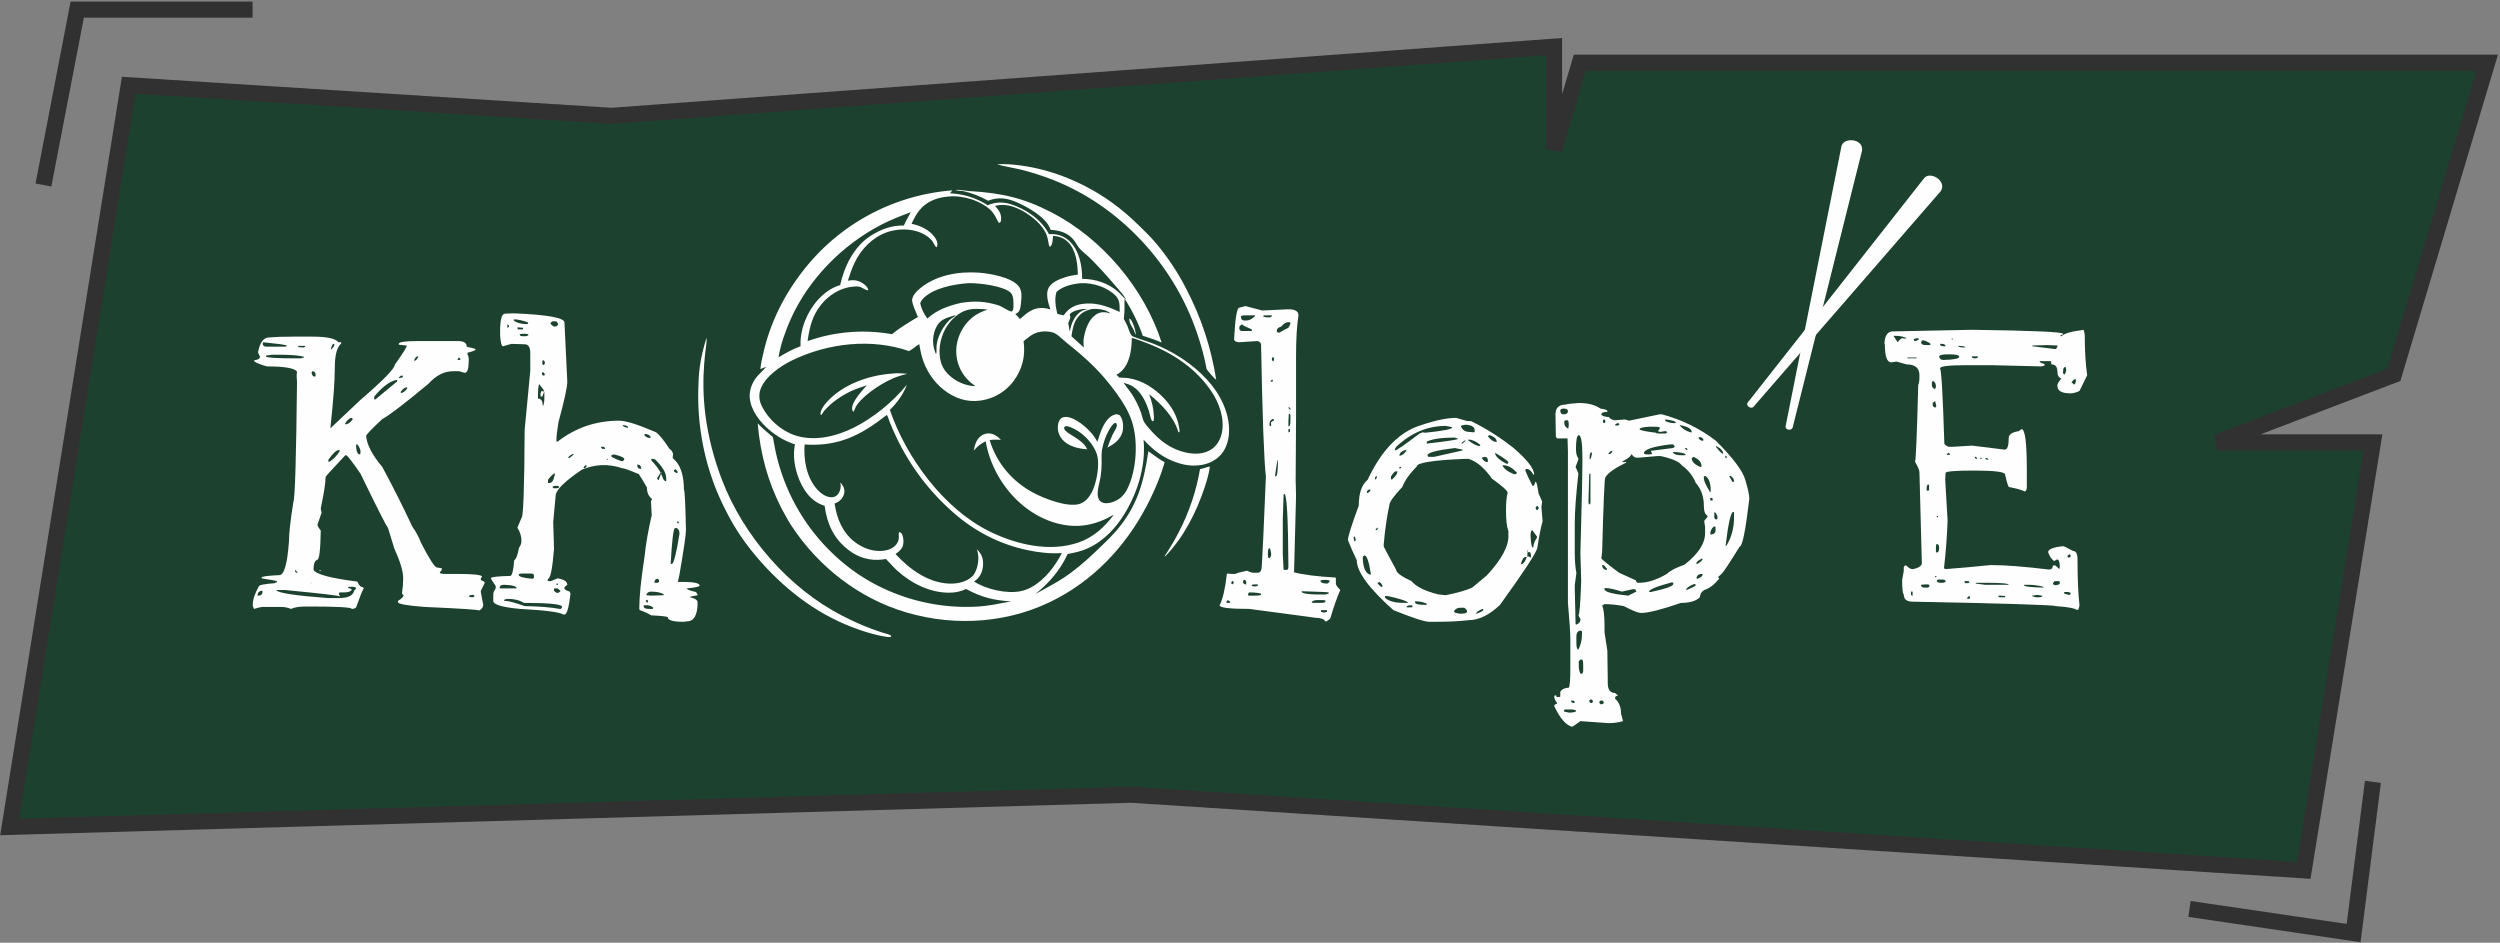
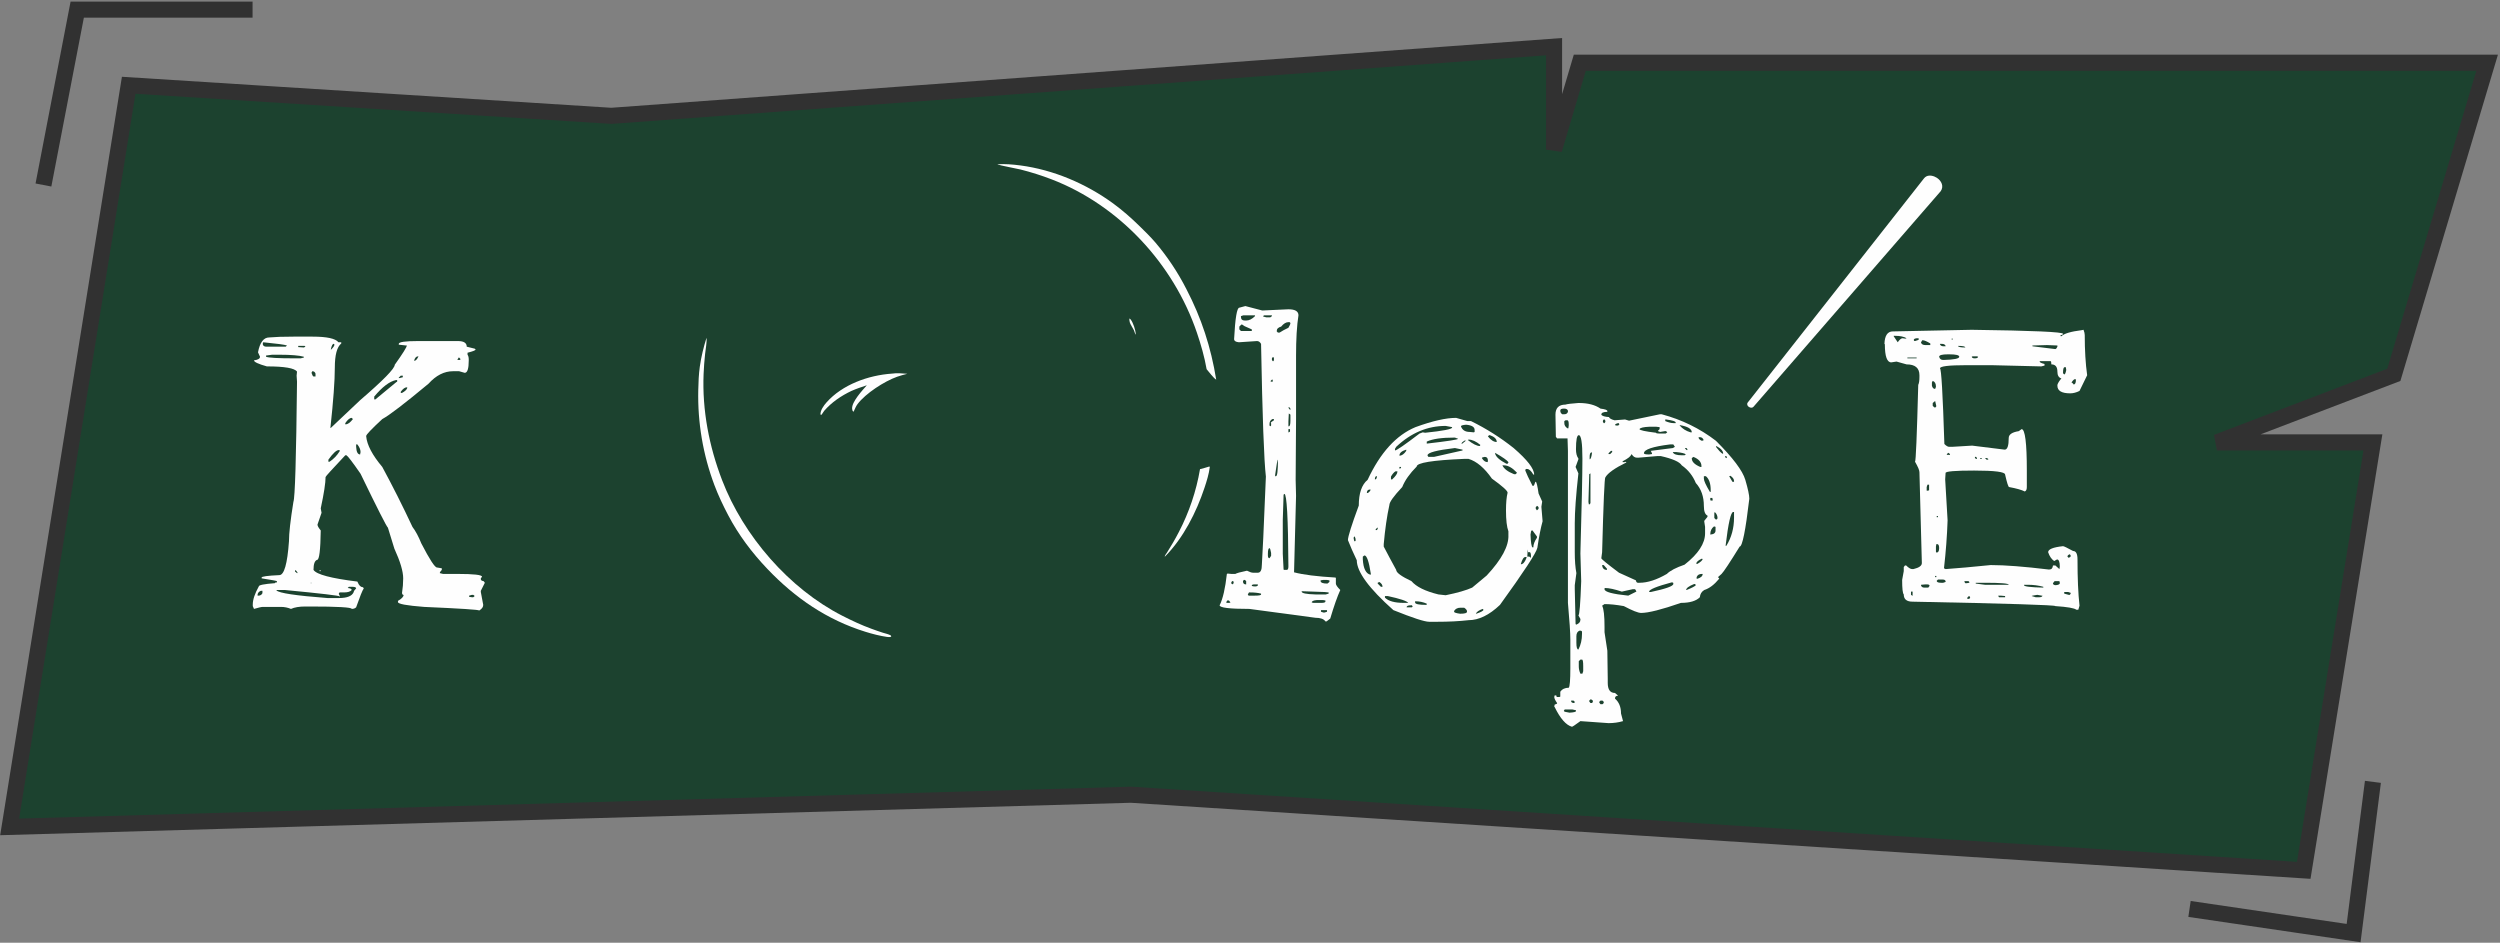
<svg xmlns="http://www.w3.org/2000/svg" width="777" height="293" viewBox="0 0 777 293" fill="none">
  <rect x="0" y="0" width="777" height="293" fill="#808080" stroke="none" />
  <path d="M3 257L40 26.5L190 36L483 14.5V46.5L491 19.5H773L744 116.5L689 137.5H737.5L716 270.5L351.5 247L3 257Z" fill="#1C422F" />
  <path d="M13.5 57.5L24 3H78.5M680.5 282.5L731.5 290L737.5 243M40 26.5L3 257L351.5 247L716 270.5L737.5 137.5H689L744 116.5L773 19.5H491L483 46.5V14.5L190 36L40 26.5Z" stroke="#313131" stroke-width="5" />
  <path d="M91.188 104.625H97.188C101.604 104.625 104.271 105.209 105.188 106.375H106.062V106.75C104.729 107.834 104.062 110.334 104.062 114.25C104.062 118.334 103.604 124.584 102.688 133H102.812L111.938 124.375C119.104 118.209 122.688 114.542 122.688 113.375C125.188 109.875 126.438 107.875 126.438 107.375H126.188L123.938 107.125V106.875C123.938 106.292 125.938 106 129.938 106H142.312C144.146 106 145.062 106.584 145.062 107.75L147.562 108.375L147.812 108.625C147.812 108.875 146.979 109.209 145.312 109.625V110.25C145.562 110.584 145.688 111.084 145.688 111.75V112C145.688 114.584 145.271 115.875 144.438 115.875L142.688 115.375H140.812C138.062 115.375 135.521 116.667 133.188 119.25C125.771 125.417 120.979 129.084 118.812 130.25C115.479 133.334 113.812 135.084 113.812 135.5V135.625C114.062 138.292 115.729 141.459 118.812 145.125C122.062 151.125 125.188 157.334 128.188 163.75C129.188 165.084 130.104 166.792 130.938 168.875C133.521 173.875 135.146 176.375 135.812 176.375L137.312 176.625V177.125C136.896 177.542 136.688 177.875 136.688 178.125L137.688 178.375H142.188C147.271 178.375 149.812 178.667 149.812 179.25L149.438 179.75V180C149.438 180.334 149.729 180.542 150.312 180.625L150.688 181.125L149.438 183.625V184L150.188 188C150.188 188.667 149.771 189.25 148.938 189.75C148.938 189.5 143.229 189.125 131.812 188.625C126.396 188.209 123.688 187.709 123.688 187.125V186.75C124.854 186.084 125.438 185.459 125.438 184.875H125.188L124.938 184.375C125.188 182.792 125.312 181.25 125.312 179.75C125.312 177.584 124.396 174.5 122.562 170.5L120.562 164C120.146 163.667 117.312 158.084 112.062 147.25C109.646 143.75 108.188 141.834 107.688 141.5H107.312C103.229 145.834 101.188 148.084 101.188 148.25C101.188 150.084 100.688 153.334 99.688 158L99.938 159.375L98.688 163V163.125C98.688 163.459 99.021 164.042 99.688 164.875C99.604 170.959 99.229 174 98.562 174C97.812 174.25 97.438 175.292 97.438 177.125C98.354 178.542 102.896 179.75 111.062 180.75L111.188 181C111.604 182 112.146 182.5 112.812 182.5L113.062 182.875C112.646 183.459 111.854 185.417 110.688 188.75C110.354 189.084 109.896 189.25 109.312 189.25C109.312 188.75 104.938 188.5 96.188 188.5H94.938C93.021 188.5 91.521 188.75 90.438 189.25C89.438 188.834 88.396 188.625 87.312 188.625H81.688C81.271 188.625 80.354 188.834 78.938 189.25L78.562 188.375V187.875C78.562 186.375 79.188 184.5 80.438 182.25C80.438 181.834 82.104 181.5 85.438 181.25C85.438 181.084 85.646 181 86.062 181V180.625C86.062 180.542 84.479 180.25 81.312 179.75V179.5C81.312 179.167 83.146 178.917 86.812 178.75C88.312 178.75 89.312 175.25 89.812 168.25C89.812 165.75 90.271 161.667 91.188 156C91.688 154.75 92.062 142.292 92.312 118.625L92.188 116.75L92.312 115.5C91.562 114.417 88.438 113.875 82.938 113.875C80.271 113.125 78.938 112.5 78.938 112C80.188 111.834 80.812 111.459 80.812 110.875L80.188 109.5C80.771 106.417 81.938 104.875 83.688 104.875C85.521 104.709 88.021 104.625 91.188 104.625ZM81.812 106.375L81.688 106.625V107.125C81.854 107.542 82.229 107.75 82.812 107.75H88.812L89.188 107.375C88.521 107.125 86.062 106.792 81.812 106.375ZM102.812 108.625H102.938C103.604 107.959 103.938 107.459 103.938 107.125L103.812 106.875H103.688C103.354 106.875 103.062 107.459 102.812 108.625ZM94.688 107.5H92.688V107.875L94.438 108L94.938 107.75L94.688 107.5ZM84.562 110.25L82.688 110.5V110.875C83.438 111.209 86.438 111.375 91.688 111.375H93.438L94.438 111.125V110.875C92.938 110.459 90.438 110.25 86.938 110.25H84.562ZM128.688 112.125H128.812C129.229 112.125 129.646 111.667 130.062 110.75H129.938C129.354 110.75 128.938 111.209 128.688 112.125ZM142.562 111.125L142.188 111.75V111.875H143.062V111.5L142.688 111.125H142.562ZM97.062 115.375L96.812 115.875C97.062 116.625 97.271 117 97.438 117H98.062V116.125C97.896 115.625 97.562 115.375 97.062 115.375ZM124.562 116.75L123.938 117.375V117.5H124.188L125.188 117.25V116.75H124.562ZM116.312 124.125H116.688L123.188 118.75L123.438 118.625V118.125H123.062C121.062 118.542 118.812 120.25 116.312 123.25V124.125ZM124.562 121.75V122.125H124.938C125.854 121.625 126.396 121.125 126.562 120.625V120.375H126.438C125.854 120.375 125.229 120.834 124.562 121.75ZM107.312 131.5V131.875H107.438C108.104 131.875 108.854 131.334 109.688 130.25L109.312 129.875C108.729 129.875 108.062 130.417 107.312 131.5ZM111.062 138.125H110.688V138.875C110.771 140.459 111.188 141.25 111.938 141.25V141.125L112.062 140.5C112.062 139.75 111.729 138.959 111.062 138.125ZM102.062 142.875V143.5H102.438C103.688 142.667 104.729 141.584 105.562 140.25V139.875H105.312C104.562 139.875 103.479 140.875 102.062 142.875ZM91.938 177.25H91.688V177.625L92.312 178.125H92.438V177.875L91.938 177.25ZM99.312 177.5V177.25H99.688V177.5H99.312ZM96.812 181.125H96.562V181.25H96.812V181.125ZM108.438 182.375L108.062 182.75C108.896 182.834 109.312 183.042 109.312 183.375C108.896 183.875 108.104 184.125 106.938 184.125H105.688C105.438 184.125 105.312 184.292 105.312 184.625L105.688 185.375H105.562C105.562 185.125 99.896 184.459 88.562 183.375H85.938V183.5C86.688 184.334 91.979 185.125 101.812 185.875H105.312C107.896 185.875 109.438 185.25 109.938 184C109.938 183.75 110.188 183.375 110.688 182.875C110.688 182.542 110.271 182.375 109.438 182.375H108.438ZM80.062 184.75V185.125H80.312C80.896 185.125 81.312 184.875 81.562 184.375V183.625H81.062C80.479 183.875 80.146 184.25 80.062 184.75ZM146.688 184.875L145.812 185.125V185.5L146.688 185.625H147.062L147.438 185.375V185.125L147.062 184.875H146.688Z" fill="#FEFEFE" />
-   <path d="M156.938 97.501L159.438 97.376C170.104 97.792 175.438 98.751 175.438 100.25L176.312 118.625C176.312 120.292 175.396 124.5 173.562 131.25C173.146 133.917 172.938 135.667 172.938 136.5V137.25H173.312C178.896 132.917 185.271 130.75 192.438 130.75C194.521 130.75 198.354 131.959 203.938 134.375C205.021 135.209 206.396 136.917 208.062 139.5C208.646 139.834 209.021 140.375 209.188 141.125L209.062 142.375C211.396 144.209 212.562 147.5 212.562 152.25C212.812 152.25 213.021 156.334 213.188 164.5V164.75C213.188 166.25 212.521 170.834 211.188 178.5L210.688 180.875H213.312C216.062 180.959 217.438 181.334 217.438 182C217.438 182.334 216.104 182.625 213.438 182.875C213.438 183.209 214.396 183.584 216.312 184L216.812 184.75V185C215.229 185.25 214.438 185.459 214.438 185.625C216.021 185.959 216.812 186.5 216.812 187.25C216.812 191.167 215.688 193.125 213.438 193.125L212.438 193.25C209.188 193.25 207.562 192.792 207.562 191.875C207.562 191.625 205.854 191.417 202.438 191.25C200.938 190.417 199.729 189.875 198.812 189.625L198.688 189.125C198.688 185.459 199.229 180.125 200.312 173.125C200.729 169.042 201.479 164.709 202.562 160.125L202.312 155.75L202.688 155.125C201.604 154.292 201.062 153.084 201.062 151.5C200.062 149.75 199.229 148.375 198.562 147.375C195.646 146.125 193.896 145.5 193.312 145.5C189.062 144.084 184.896 144.25 180.812 146C175.396 149.667 172.688 152.375 172.688 154.125L171.938 162.25L172.188 170.625C171.688 176.792 171.062 179.875 170.312 179.875L170.188 180.5L170.688 180.625H171.188L173.312 179.75C175.312 180.084 176.312 180.75 176.312 181.75L175.438 182.5V183C175.521 183.25 176.062 183.542 177.062 183.875L177.312 184.5C176.812 188.834 176.188 191 175.438 191H175.062C173.979 190.25 169.521 189.667 161.688 189.25C156.104 188.75 153.312 187.917 153.312 186.75V184.75C153.229 184.417 153.479 183.792 154.062 182.875V182.125C153.062 180.709 152.562 179.875 152.562 179.625C152.979 179.292 154.979 179.084 158.562 179C159.146 179 159.562 177.375 159.812 174.125C160.396 173.792 160.896 172.5 161.312 170.25C161.812 169.584 162.062 168.875 162.062 168.125V168C162.062 166.667 161.646 165.334 160.812 164L162.062 161C162.646 161 162.979 151.875 163.062 133.625L164.812 115.25V109.75C164.812 107.917 164.229 107 163.062 107L158.938 106.875L156.312 107.625C155.896 107.625 155.604 106.5 155.438 104.25V103C155.438 99.334 155.938 97.501 156.938 97.501ZM156.688 186.5V186.75H156.938C158.021 186.75 160.062 187.292 163.062 188.375C167.646 188.459 171.271 188.75 173.938 189.25H174.312L174.688 188.75V188.625C174.688 187.792 170.729 187.375 162.812 187.375C161.479 186.542 159.812 186.125 157.812 186.125C157.062 186.209 156.688 186.334 156.688 186.5ZM208.438 175.25H208.812C209.396 175.25 210.188 172.125 211.188 165.875C211.188 164.959 210.896 164.375 210.312 164.125H209.812C209.312 164.125 208.854 167.834 208.438 175.25ZM204.688 149.25L205.438 147.25C205.771 147.917 205.979 148.417 206.062 148.75C206.396 149.334 206.729 149.625 207.062 149.625V148.625C207.062 146.959 205.896 145 203.562 142.75L202.938 142.625H202.438V143.125C203.604 144.292 204.562 145.542 205.312 146.875L204.188 148.75L204.688 149.25ZM167.562 119.375C167.312 119.875 167.188 121.375 167.188 123.875C168.188 123.875 168.688 124.625 168.688 126.125H168.812C169.062 125.625 169.188 124.75 169.188 123.5V121.875H169.062L168.562 123.25H168.062L167.938 122.5C168.104 121.834 168.271 121.5 168.438 121.5L169.188 121.75C169.021 121.25 168.479 120.459 167.562 119.375ZM161.188 178.625C161.188 179.209 162.562 179.625 165.312 179.875H165.562L165.938 179.625V178.625C165.771 178.375 165.438 178.25 164.938 178.25H162.438C161.604 178.25 161.188 178.375 161.188 178.625ZM200.812 185H201.062L202.312 185.125L206.188 185L206.312 184.875V184.75C205.479 184.167 204.146 183.875 202.312 183.875C201.562 183.875 201.062 184.25 200.812 185ZM155.312 182.5V182.875H160.562C160.562 182.209 159.271 181.834 156.688 181.75C155.854 181.75 155.396 182 155.312 182.5ZM190.938 141.25L190.062 141.375V142C191.896 142.917 193.062 143.375 193.562 143.375L194.062 142.75C194.062 142.25 193.021 141.75 190.938 141.25ZM159.688 99.251V99.626C160.688 100.375 162.104 100.75 163.938 100.75L164.188 100.25C162.438 99.584 160.938 99.251 159.688 99.251ZM170.312 149.125V150.125H170.688C171.521 150.125 172.062 149.375 172.312 147.875L172.438 147.75V147.125H172.312C171.729 147.459 171.062 148.125 170.312 149.125ZM171.562 99.876L171.062 100.5C171.312 100.917 171.688 101.25 172.188 101.5H172.312C172.896 101.5 173.271 101.292 173.438 100.875V100.625L172.938 99.876H171.562ZM201.438 188.125H200.062V188.5C200.146 189 200.688 189.25 201.688 189.25H202.938V188.875C202.938 188.625 202.438 188.375 201.438 188.125ZM172.438 182.875L172.188 183V183.625L172.938 184.25H173.562L174.188 183.75V183.625L173.312 182.875H172.438ZM162.188 103.75L161.562 103.875V104.125C161.646 104.375 161.938 104.5 162.438 104.5H163.438L164.188 104.25V103.875L163.438 103.75H162.188ZM203.438 180.625V181.125H204.438L204.812 180.875V180.25L204.438 179.875C203.938 179.875 203.604 180.125 203.438 180.625ZM171.688 151.375L172.062 151.75H172.938C173.438 151.75 173.729 151.625 173.812 151.375L173.438 151H172.938C172.271 151 171.854 151.125 171.688 151.375ZM200.312 134.875V135.25C200.646 135.834 201.271 136.125 202.188 136.125V135.75C201.854 135.167 201.229 134.875 200.312 134.875ZM198.062 144.375V144.625C198.062 145.375 198.479 145.75 199.312 145.75V145.625C199.229 144.792 198.812 144.375 198.062 144.375ZM168.812 111.875L168.562 112.25V113.125L168.812 113.5L169.312 113.125V112.375L168.812 111.875ZM161.188 101.75H160.812V101.875L160.938 102.375H162.562V101.875L161.188 101.75ZM176.562 142.375H176.938C177.854 141.709 178.312 141.292 178.312 141.125H177.938C177.104 141.542 176.646 141.959 176.562 142.375ZM209.812 145.875L209.438 146.25V146.5L210.188 147H210.438L210.688 146.75L210.062 145.875H209.812ZM193.688 132.125H193.562V132.25C193.562 132.5 194.104 132.75 195.188 133V132.875C195.188 132.459 194.688 132.209 193.688 132.125ZM168.688 115.625L168.438 116V116.375L168.812 116.75L169.312 116.625V116.25L168.812 115.625H168.688ZM187.688 138.875H186.812V139.125L187.188 139.5H188.062V139.25L187.688 138.875ZM181.938 144.625L181.438 145.125V145.5H181.812L182.312 145V144.625H181.938ZM201.062 186.375L200.688 186.75V186.875L201.062 187.25H201.312L201.438 186.75L201.062 186.375ZM157.812 100.875H157.688V101.875H157.812L158.188 101.5V101.125L157.812 100.875ZM210.688 162L210.312 162.25L210.688 162.625H210.938V162.25L210.688 162ZM173.438 181.375H172.938V181.75H173.438V181.375ZM188.688 142.625L188.438 142.875H188.938V142.625H188.688ZM205.562 146.875L205.438 147.125C205.271 147.125 205.271 147.042 205.438 146.875L205.562 146.75V146.875Z" fill="#FEFEFE" />
  <path d="M385.188 95.626L387.062 95.126L392.312 96.501L400.438 96.126C402.521 96.126 403.562 96.751 403.562 98.001C403.062 101.167 402.812 105.375 402.812 110.625V130.25L402.688 149.125L402.812 154.125L402.188 177.875C405.021 178.625 409.312 179.167 415.062 179.5L415.188 179.625V181.375C415.188 181.792 415.646 182.459 416.562 183.375C415.646 185.375 414.604 188.334 413.438 192.25L412.312 193.125H411.938C411.438 192.375 410.396 192 408.812 192L388.312 189.25C382.146 189.25 379.062 188.875 379.062 188.125C380.062 186.125 380.812 182.875 381.312 178.375H381.438V178.25L382.688 178.375H383.938C384.354 178.125 385.562 177.792 387.562 177.375C388.396 177.792 389.021 178 389.438 178H390.938C391.771 178 392.188 177.167 392.188 175.5C392.354 173.5 392.771 164.375 393.438 148.125C392.854 143.125 392.354 129.375 391.938 106.875C391.604 106.292 391.188 106 390.688 106L385.062 106.375C384.062 106.292 383.562 105.959 383.562 105.375C383.896 98.876 384.438 95.626 385.188 95.626ZM386.438 98.001L385.688 98.251V98.501C385.688 99.251 386.104 99.626 386.938 99.626H387.312C388.229 99.626 389.146 99.167 390.062 98.251V98.001H386.438ZM392.812 98.001L392.562 98.376L393.562 98.626H394.812L395.312 98.251V98.001H392.812ZM396.812 102.875V103L397.188 103.375H397.688C398.438 102.875 399.354 102.375 400.438 101.875C400.854 101.209 401.062 100.709 401.062 100.375L400.812 100.125H400.438C399.688 100.125 398.938 100.584 398.188 101.5C397.271 101.75 396.812 102.209 396.812 102.875ZM385.812 100.875L385.188 101.5V102.375L385.688 102.875H389.062V102.375L386.812 101.375L386.062 100.875H385.812ZM395.562 111L395.312 111.375V111.875L395.562 112.25H395.812L395.938 111.875V111.375L395.812 111H395.562ZM395.312 118L394.938 118.375V118.625H395.562V118H395.312ZM400.812 126.625H400.438V126.75L400.938 127.375H401.062V127L400.812 126.625ZM401.062 128.875L400.562 128.5L400.438 131V132.5H400.562C400.896 132.5 401.062 131.917 401.062 130.75V128.875ZM394.562 131.75V132.25L394.812 132.5L395.062 132.25V131.625L394.938 131.375C394.938 131.292 395.271 131.042 395.938 130.625V130.25H395.438C394.854 130.584 394.562 131.084 394.562 131.75ZM400.938 133.375H400.438V134.375H400.562L400.938 134.125V133.375ZM396.312 147.625V148H396.562C396.979 148 397.188 146.292 397.188 142.875C397.021 142.875 396.729 144.459 396.312 147.625ZM399.188 153.5L398.938 153.75L398.688 161.625V172.125L398.938 177L399.062 177.125H399.938C400.271 177.125 400.438 176.75 400.438 176C400.354 161 399.938 153.5 399.188 153.5ZM394.062 172.125V172.625C394.062 173.209 394.229 173.5 394.562 173.5L395.062 172.75V171.875C394.896 170.875 394.729 170.375 394.562 170.375C394.229 170.375 394.062 170.959 394.062 172.125ZM386.562 180.25L386.312 180.625C386.312 181.292 386.604 181.625 387.188 181.625H387.312V180.625L386.938 180.25H386.562ZM411.188 180.25L410.438 180.375V180.625C410.521 181.125 411.229 181.375 412.562 181.375L413.188 180.875V180.375L412.438 180.25H411.188ZM382.938 180.625L382.688 181V181.375L383.188 181.625L383.438 181.125L383.312 180.625H382.938ZM389.062 182V182.125L389.688 182.25H390.438L390.938 182V181.625H389.938C389.354 181.625 389.062 181.75 389.062 182ZM411.688 184L404.562 183.75V183.875C404.562 184.375 405.979 184.667 408.812 184.75H412.062L412.938 184.5V184.125L411.688 184ZM388.188 184.125L387.812 184.75L388.062 185.125H389.938C391.271 185.125 391.938 185 391.938 184.75V184.5C391.021 184.25 389.854 184.125 388.438 184.125H388.188ZM407.688 187.25L408.188 187.375H410.688C411.438 187.375 411.854 187.25 411.938 187V186.625L411.188 186.5H409.312C408.229 186.584 407.688 186.834 407.688 187.25ZM381.438 186.625L381.062 187.25L381.438 187.375H382.062L382.438 187.25L381.938 186.625H381.438ZM410.562 189.625V190.125L411.312 190.375H411.688L412.438 190.125V189.625H410.562Z" fill="#FEFEFE" />
  <path d="M452.562 129.875L456.062 130.875H457.188C461.938 133.209 466.354 136 470.438 139.25C474.688 142.917 476.812 145.667 476.812 147.5H476.562C475.896 146.334 475.229 145.75 474.562 145.75H474.438C474.188 145.75 474.062 145.917 474.062 146.25C474.396 147.167 475.146 148.75 476.312 151H476.562C476.729 151 476.938 150.584 477.188 149.75H477.312C477.562 149.834 477.854 151.042 478.188 153.375L479.312 155.875L479.062 157.5L479.438 162C478.854 164.084 478.312 166.834 477.812 170.25C477.479 171.834 473.604 177.75 466.188 188C462.854 191.167 459.604 192.75 456.438 192.75C453.521 193.084 450.229 193.25 446.562 193.25H444.188C442.771 193.25 439.062 192.042 433.062 189.625C425.479 182.875 421.688 177.709 421.688 174.125C420.604 171.875 419.688 169.792 418.938 167.875C418.938 166.792 420.062 163.209 422.312 157.125C422.312 153.292 423.229 150.625 425.062 149.125C428.979 140.709 433.938 135.25 439.938 132.75C445.188 130.834 449.396 129.875 452.562 129.875ZM430.062 169.125V169.875C431.229 172.125 432.521 174.542 433.938 177.125C433.938 177.959 435.521 179.125 438.688 180.625C440.188 182.375 442.979 183.75 447.062 184.75L449.312 185C452.979 184.25 455.729 183.459 457.562 182.625L462.062 178.875C466.729 173.875 468.979 169.667 468.812 166.25V165.125C468.312 163.792 468.062 161.625 468.062 158.625C468.062 156.292 468.229 154.459 468.562 153.125C468.562 152.542 466.938 151.084 463.688 148.75C461.354 145.417 458.938 143.375 456.438 142.625H454.938C445.188 143.042 440.312 143.834 440.312 145C438.146 147.167 436.646 149.292 435.812 151.375C433.146 154.209 431.812 156.084 431.812 157C431.062 160.417 430.479 164.459 430.062 169.125ZM433.938 138.875L433.562 139.5V140C434.062 140 436.604 138.25 441.188 134.75L442.188 134.375L442.938 134.5C448.521 133.917 451.312 133.375 451.312 132.875V132.75L449.312 132.375C443.646 132.375 438.521 134.542 433.938 138.875ZM443.688 141.5V141.625L443.938 142H445.688L454.562 140V139.75L452.188 139.25C446.521 139.917 443.688 140.667 443.688 141.5ZM424.062 172.625L423.562 173V173.875C423.729 176.709 424.521 178.292 425.938 178.625L426.062 178.5V178.375C425.479 174.542 424.812 172.625 424.062 172.625ZM443.438 137.25V137.875C449.938 137.125 453.188 136.625 453.188 136.375L452.188 136H452.062C448.062 136 445.188 136.417 443.438 137.25ZM454.062 132.5C454.479 133.667 455.396 134.25 456.812 134.25L458.062 134.375L458.312 134.25V133.625C458.312 132.709 457.438 132.167 455.688 132C454.604 132.084 454.062 132.25 454.062 132.5ZM431.312 185.25H430.438V185.75C431.521 186.834 433.479 187.375 436.312 187.375H437.688C437.271 186.792 435.146 186.084 431.312 185.25ZM451.938 189.875V190.125C451.938 190.375 452.562 190.584 453.812 190.75C455.229 190.75 455.938 190.542 455.938 190.125V189.875C455.854 189.542 455.562 189.209 455.062 188.875H453.938C453.021 188.875 452.354 189.209 451.938 189.875ZM475.688 166.125C475.771 168.625 475.979 169.959 476.312 170.125H476.562C476.562 169.209 476.938 168.209 477.688 167.125V166.75L476.312 164.875H476.062C475.896 164.875 475.771 165.292 475.688 166.125ZM467.438 144.625H466.938C467.438 145.709 468.646 146.625 470.562 147.375H471.062L471.438 147V146.875C470.021 145.375 468.688 144.625 467.438 144.625ZM464.688 140.75V141C464.938 142 466.104 143.042 468.188 144.125H468.562L468.812 143.75V143.625C468.396 143.042 467.021 142.084 464.688 140.75ZM456.438 136.625L456.188 136.75C457.771 138 459.021 138.625 459.938 138.625L460.062 138.375V138.25C458.729 137.167 457.521 136.625 456.438 136.625ZM439.812 186.875V187.25C439.812 187.75 440.979 188 443.312 188L443.438 187.875V187.625C442.354 187.125 441.146 186.875 439.812 186.875ZM462.812 135.25L462.438 135.625C463.354 136.792 464.271 137.375 465.188 137.375C465.188 136.459 464.479 135.75 463.062 135.25H462.812ZM432.312 148.125V149H432.688C433.771 148 434.312 147.209 434.312 146.625V146.5H433.688C433.188 146.834 432.729 147.375 432.312 148.125ZM460.562 142.375C461.062 143.209 461.646 143.625 462.312 143.625L462.438 143.375V143.125C462.438 142.375 462.104 142 461.438 142C460.854 142.084 460.562 142.209 460.562 142.375ZM472.688 175.25V175.375C473.354 175.375 473.938 174.709 474.438 173.375V173.125H474.062C473.562 173.125 473.104 173.834 472.688 175.25ZM434.938 141.625C435.688 141.625 436.396 141.125 437.062 140.125V139.75C435.646 140.167 434.938 140.792 434.938 141.625ZM474.688 173H475.312L475.812 173.375C475.896 172.042 475.688 171.459 475.188 171.625H474.938L474.812 170.75L474.688 173ZM458.688 190.75H458.812C460.312 190.25 461.062 189.834 461.062 189.5L460.812 189.25C459.646 189.667 458.938 190.167 458.688 190.75ZM428.688 180.875L428.188 181.125V181.375L429.188 182.375H429.688C429.688 181.792 429.354 181.292 428.688 180.875ZM437.188 188.625V188.75H438.812L439.062 188.5L438.812 188.125H438.562C437.729 188.125 437.271 188.292 437.188 188.625ZM477.688 157.25L477.312 157.625V158.125L477.688 158.625L478.188 158.125V157.625L477.812 157.25H477.688ZM424.812 153.25C425.229 153.25 425.604 152.959 425.938 152.375V152.125C425.188 152.125 424.812 152.5 424.812 153.25ZM420.938 166.75L420.688 167.125C420.771 167.875 420.896 168.25 421.062 168.25L421.312 168.125V167.5L421.062 166.75H420.938ZM454.312 137.875V138L455.562 137L455.312 136.875C454.479 137.375 454.146 137.709 454.312 137.875ZM427.312 149H427.438C427.771 148.917 427.938 148.584 427.938 148H427.688C427.438 148.167 427.312 148.5 427.312 149ZM428.062 164L427.562 164.5V164.75H427.938L428.188 164.375V164H428.062ZM435.438 145.125H434.938V145.625H435.188L435.438 145.375V145.125Z" fill="#FEFEFE" />
  <path d="M490.562 125.25H490.688C493.521 125.25 495.771 125.834 497.438 127C498.854 127.167 499.562 127.417 499.562 127.75V128C498.312 128 497.688 128.292 497.688 128.875C497.938 129.292 498.729 129.542 500.062 129.625C500.229 130.042 500.812 130.375 501.812 130.625L505.062 130.375L506.312 130.75L515.938 128.75H516.438C522.688 130.417 528.312 133.167 533.312 137C538.562 142.25 541.604 146.292 542.438 149.125C543.271 151.959 543.688 153.917 543.688 155C542.521 164.917 541.521 169.875 540.688 169.875C537.604 174.875 535.729 177.709 535.062 178.375L533.938 179.375L534.312 179.75V179.875C532.812 181.709 531.271 182.875 529.688 183.375C528.854 183.875 528.396 184.625 528.312 185.625C527.146 186.792 525.188 187.375 522.438 187.375C516.438 189.459 512.312 190.5 510.062 190.5C509.146 190.5 507.354 189.792 504.688 188.375C502.354 187.959 500.354 187.75 498.688 187.75L497.938 188.25C498.438 189.167 498.688 191.375 498.688 194.875V196.5L499.562 202.25L499.688 211V212.25C499.688 214.334 500.438 215.375 501.938 215.375L502.812 216.125V216.25C502.229 216.25 501.938 216.542 501.938 217.125C503.188 218.209 503.812 219.75 503.812 221.75L504.438 224.125C503.021 224.542 501.521 224.75 499.938 224.75L491.188 224.125C489.604 225.292 488.729 225.875 488.562 225.875C486.729 225.375 484.938 223.334 483.188 219.75L483.062 219.625L483.188 219C483.688 218.834 483.938 218.709 483.938 218.625V218.5C483.354 217.667 483.062 217.042 483.062 216.625L483.188 216.125H483.562C483.729 216.125 483.812 216.292 483.812 216.625H484.688L484.938 216.5V215C485.521 214.167 486.396 213.75 487.562 213.75C487.896 213.417 488.062 211.375 488.062 207.625V198.75C488.062 196.75 487.812 192.959 487.312 187.375V140.125L487.188 136.25H483.938L483.562 135.75L483.438 128.875C483.438 126.792 484.479 125.75 486.562 125.75C486.979 125.584 488.312 125.417 490.562 125.25ZM484.938 127.625C484.938 128.125 485.146 128.5 485.562 128.75H486.188C486.771 128.75 487.146 128.5 487.312 128V127.625C487.146 127.209 486.771 127 486.188 127H485.938C485.271 127 484.938 127.209 484.938 127.625ZM498.438 130.375L498.188 130.75V131.125L498.438 131.5H498.688L498.938 131.125V130.75L498.688 130.375H498.438ZM517.812 130.375H517.562V130.875C518.562 131.292 519.396 131.5 520.062 131.5H520.812V131.375C520.812 130.959 519.812 130.625 517.812 130.375ZM486.562 130.625L486.188 130.875V131.5C486.188 132.167 486.521 132.709 487.188 133.125H487.438L487.562 132.25V131.875C487.562 131.125 487.438 130.709 487.188 130.625H486.562ZM501.938 132.125L502.312 132.25H502.938L503.312 131.875L503.062 131.5H502.938C502.271 131.667 501.938 131.875 501.938 132.125ZM522.062 132.125V132.25C522.896 133.25 524.021 133.959 525.438 134.375H525.812C525.812 133.292 524.562 132.542 522.062 132.125ZM509.562 133.375C509.562 133.709 511.271 134.084 514.688 134.5C514.688 134.667 515.062 134.75 515.812 134.75H517.688L518.188 134.375L517.812 134H517.438L515.938 134.25L515.312 134V133.875L515.812 133.375V132.75L514.688 132.625H512.688C510.771 132.709 509.729 132.959 509.562 133.375ZM489.812 139.625C489.812 140.875 490.062 141.834 490.562 142.5V142.75L489.688 145.125L490.562 147.125C489.812 153.875 489.438 159.042 489.438 162.625V171.625C489.438 174.209 489.604 176.375 489.938 178.125L489.438 181.875V183.125L489.688 193.875L489.812 194.125H489.938C490.771 193.792 491.188 193.292 491.188 192.625V192.375L490.562 191.25C490.896 191.25 491.188 187.709 491.438 180.625L491.188 172C491.604 157.25 491.812 147.5 491.812 142.75V142.5C491.812 137.667 491.438 135.25 490.688 135.25C490.104 135.25 489.812 136.709 489.812 139.625ZM528.312 135.875H527.938V136.125C528.021 136.459 528.354 136.75 528.938 137L529.438 136.875V136.625C529.188 136.125 528.812 135.875 528.312 135.875ZM510.938 140.875C510.938 141.125 511.479 141.25 512.562 141.25L513.438 141.125V140.875L513.062 140.125L519.938 139.25L520.562 138.875L520.062 138.125H519.062C513.646 138.792 510.938 139.709 510.938 140.875ZM533.438 138.625L533.312 138.875C534.062 139.875 534.729 140.584 535.312 141H535.562C535.562 140.167 534.854 139.375 533.438 138.625ZM524.188 139.25H523.688V139.375L524.188 139.875H524.438V139.625L524.188 139.25ZM500.688 140.125L499.938 140.875V141.125H500.438L501.062 140.5V140.125H500.688ZM520.938 140.5H519.938V140.625C520.271 141.209 521.188 141.5 522.688 141.5H523.562L523.938 141.25C523.688 140.917 522.688 140.667 520.938 140.5ZM494.062 142V142.75C494.396 142.75 494.646 142.042 494.812 140.625H494.562C494.229 140.709 494.062 141.167 494.062 142ZM507.188 141.25H506.938C506.938 141.75 506.062 142.459 504.312 143.375V143.625H505.062L505.188 143.5L505.438 143.625V143.75C501.854 145.5 499.688 147.042 498.938 148.375C498.688 148.375 498.354 156.125 497.938 171.625L497.688 173.5C497.688 173.75 499.521 175.25 503.188 178L508.438 180.375C508.521 180.875 508.729 181.125 509.062 181.125H509.562C512.062 181.125 514.896 180.209 518.062 178.375C519.062 177.375 520.896 176.417 523.562 175.5C527.812 172.167 529.938 168.917 529.938 165.75V163.75L529.688 162.125V161.875L530.688 160.625V160.25C529.938 159.917 529.562 158.917 529.562 157.25C529.562 154.334 528.729 151.959 527.062 150.125C526.146 147.875 524.688 146.042 522.688 144.625C522.021 143.542 519.854 142.584 516.188 141.75H515.062L509.188 142.25H508.812C508.146 142.25 507.604 141.917 507.188 141.25ZM536.562 141.75H536.188V142.125L536.562 142.375H536.688V142.125L536.562 141.75ZM526.312 142L525.812 142.375V142.5C525.812 143.5 526.688 144.375 528.438 145.125H528.812V144.875C528.812 143.625 527.979 142.667 526.312 142ZM494.312 147.125L493.938 147.375L493.688 156L493.812 156.75H494.062L494.312 156.375V147.125ZM537.812 147.875L537.438 148L538.438 149.75H538.938V149.5C538.938 148.917 538.562 148.375 537.812 147.875ZM530.188 148H529.562V148.75C529.562 149.417 530.188 150.792 531.438 152.875H531.688V152.375C531.688 150.292 531.188 148.834 530.188 148ZM532.188 154.75H531.562V155.5L532.188 155.625L532.312 155.375L532.188 154.75ZM536.312 169.625H536.562C538.146 167.042 538.938 164.125 538.938 160.875V159.125H538.688C537.938 159.125 537.146 162.625 536.312 169.625ZM533.062 159.25H532.812V161L533.312 161.5H533.438L533.812 161.125C533.812 160.375 533.562 159.75 533.062 159.25ZM531.562 166V166.125H531.688C532.688 166.042 533.188 165.625 533.188 164.875V163.75L532.812 163.625H532.688C531.938 164.209 531.562 165 531.562 166ZM527.188 175.125L527.312 175.25H527.562C528.562 174.667 529.104 174.167 529.188 173.75L528.938 173.625C527.854 174.125 527.271 174.625 527.188 175.125ZM498.438 175.625H497.938C498.021 176.625 498.521 177.125 499.438 177.125V176.75L498.438 175.625ZM527.312 179.375V179.875H527.562C528.646 179.542 529.188 179.042 529.188 178.375H528.938C528.104 178.375 527.562 178.709 527.312 179.375ZM512.562 183.875V184H513.062C517.729 183 520.062 182.167 520.062 181.5V181.25C520.062 181.084 519.896 181 519.562 181C514.896 182.25 512.562 183.209 512.562 183.875ZM524.062 183.375H524.188C525.854 182.709 526.812 182.209 527.062 181.875V181.75L526.688 181.5H526.562C524.896 182.167 524.062 182.792 524.062 183.375ZM498.812 182.75L498.688 182.875V183.125C498.688 183.959 501.146 184.625 506.062 185.125L508.562 183.875V183.75L508.188 183.125H507.438L504.062 183.875C501.812 183.125 500.062 182.75 498.812 182.75ZM489.938 197.75V199.75C489.938 201.167 490.146 201.875 490.562 201.875C491.312 200.459 491.688 198.834 491.688 197V196.375C491.688 196.125 491.438 196 490.938 196C490.271 196.25 489.938 196.834 489.938 197.75ZM491.688 205H491.188L490.688 205.5V207.125C490.688 207.875 490.854 208.625 491.188 209.375H491.812L492.062 208.625V207C492.062 205.667 491.938 205 491.688 205ZM494.312 217.375L493.938 217.75V218L494.312 218.5H494.812L495.062 218.125V217.75L494.562 217.375H494.312ZM489.062 217.75H488.312V218C488.396 218.334 488.729 218.5 489.312 218.5L489.438 218.125L489.062 217.75ZM497.438 217.75L497.062 218.125V218.375L497.438 218.875H498.062L498.438 218.5V218.125L498.062 217.75H497.438ZM486.312 220.5L486.062 220.875V221C486.062 221.167 486.646 221.334 487.812 221.5C489.146 221.417 489.812 221.25 489.812 221V220.75L488.688 220.5H486.312Z" fill="#FEFEFE" />
  <path d="M588.438 103L612.812 102.5C631.729 102.75 641.188 103.167 641.188 103.75C641.188 104 640.938 104.125 640.438 104.125V104.5H640.688C641.521 103.667 643.604 103.042 646.938 102.625L647.562 102.5C647.812 103.167 647.938 103.709 647.938 104.125C647.938 108.875 648.188 113.042 648.688 116.625L646.312 121.5C645.312 122 644.354 122.25 643.438 122.25C640.771 122.25 639.438 121.459 639.438 119.875V119.625C639.604 119.042 640.021 118.375 640.688 117.625C639.854 117.375 639.438 116.667 639.438 115.5C639.438 114 638.812 113.25 637.562 113.25C637.562 112.584 637.479 112.25 637.312 112.25H633.938V112.375C633.938 112.625 634.438 112.875 635.438 113.125V113.625L634.438 113.875L619.062 113.5H611.062C605.646 113.5 602.938 113.834 602.938 114.5C603.354 114.5 603.812 122.334 604.312 138C604.896 138.584 605.396 138.875 605.812 138.875H606.688L612.938 138.5L623.062 139.75C623.896 139.75 624.312 138.542 624.312 136.125C624.312 135.042 625.354 134.334 627.438 134L628.312 133.375C629.396 133.375 629.938 137.667 629.938 146.25V151.375C629.938 152.125 629.729 152.584 629.312 152.75C628.312 152.25 626.688 151.792 624.438 151.375C624.188 151.375 623.771 150.084 623.188 147.5C623.188 146.667 619.979 146.25 613.562 146.25C607.646 146.25 604.688 146.5 604.688 147L604.562 149L605.312 161.75C605.146 166.584 604.771 171.542 604.188 176.625L604.688 176.875C608.271 176.625 612.938 176.209 618.688 175.625H618.812C623.146 175.625 629.104 176.084 636.688 177H636.938C637.604 177 637.979 176.584 638.062 175.75H638.812L640.062 176.875L640.188 176.125C640.188 174.625 639.896 173.875 639.312 173.875L638.438 174.375C637.604 173.792 636.979 172.875 636.562 171.625C636.562 170.709 638.104 170.084 641.188 169.75C641.438 169.75 642.479 170.25 644.312 171.25C645.229 171.25 645.688 172.125 645.688 173.875C645.688 179.709 645.896 184.5 646.312 188.25L645.938 189.5H645.312C644.729 189 642.562 188.625 638.812 188.375C638.812 188.042 624.021 187.584 594.438 187C592.604 187 591.688 186.25 591.688 184.75C591.354 184.417 591.188 182.917 591.188 180.25L591.688 177.5V176.25L592.062 175.75H592.438C593.188 176.5 593.812 176.875 594.312 176.875H594.688C596.438 176.459 597.312 175.834 597.312 175L596.562 146.75C596.562 146.167 596.104 145.084 595.188 143.5C595.438 143.5 595.771 135.542 596.188 119.625C596.438 119.125 596.562 118.292 596.562 117.125V116.625C596.562 114.375 595.229 113.25 592.562 113.25L589.438 112.375L587.812 112.625C586.479 112.625 585.812 110.75 585.812 107L585.688 106.875C585.771 104.292 586.646 103 588.312 103H588.438ZM589.062 104.375H588.562V104.5L589.812 106.375C590.396 105.542 590.896 105.125 591.312 105.125L592.188 105.25L592.562 105.125C591.729 104.625 590.562 104.375 589.062 104.375ZM595.688 105.125C595.104 105.209 594.812 105.375 594.812 105.625C594.812 105.875 594.938 106 595.188 106L596.312 105.625V105.125H595.688ZM606.938 105.25H606.562V105.5H606.938V105.25ZM597.438 105.75L597.062 106.375V106.5C597.229 107 597.688 107.25 598.438 107.25H599.938V106.75C598.854 106.084 598.062 105.75 597.562 105.75H597.438ZM603.562 106.875H602.938V107C603.104 107.417 603.479 107.625 604.062 107.625H604.688V107.5C604.521 107.084 604.146 106.875 603.562 106.875ZM636.188 107.25L631.688 107.375V107.625L638.812 108.5C639.062 108.417 639.271 108.167 639.438 107.75V107.375L636.188 107.25ZM608.562 107.5C608.562 107.834 609.312 108 610.812 108C610.812 107.667 610.062 107.5 608.562 107.5ZM602.688 110.875C602.854 111.542 603.271 111.875 603.938 111.875H604.062C607.312 111.792 608.938 111.459 608.938 110.875C608.938 110.375 607.896 110.125 605.812 110.125H605.438C603.604 110.125 602.688 110.375 602.688 110.875ZM613.062 110.75L612.812 110.875C612.896 111.209 613.188 111.375 613.688 111.375H613.812C614.396 111.375 614.729 111.209 614.812 110.875L614.438 110.75H613.062ZM595.688 111.125H592.812V111.375H595.688V111.125ZM641.188 115.875V116L641.562 116.375C641.812 116.375 642.021 115.917 642.188 115L642.062 114.125H641.688C641.354 114.125 641.188 114.709 641.188 115.875ZM643.812 118.875L644.062 119L644.438 119.375V119.5C644.938 119.5 645.188 119.042 645.188 118.125V117.875H644.688C644.438 118.042 644.146 118.375 643.812 118.875ZM600.688 118.375L600.438 118.875V119.875C600.604 120.542 600.938 120.875 601.438 120.875L601.688 120.25V120.125C601.688 119.209 601.354 118.625 600.688 118.375ZM601.438 124.625L600.688 125.25V126.125L601.188 126.625H601.562L601.812 126.25L601.438 124.625ZM605.438 140.75L605.062 141.25V141.375H606.062V141.125L605.562 140.75H605.438ZM614.188 142H613.812V142.375L614.188 142.625H614.438V142.375L614.188 142ZM615.938 142.375H615.438V142.625H615.938V142.375ZM617.562 142.375H616.938L617.438 142.875H617.938V142.625L617.562 142.375ZM599.562 150.625H599.062L598.812 151.375V152.5H599.188L599.562 152.375V150.625ZM602.312 160.375H601.938V160.75H602.312V160.375ZM602.188 169.125H601.812L601.688 169.875V171.5L601.812 171.625V171.75C602.396 171.75 602.688 171.292 602.688 170.375C602.688 169.625 602.521 169.209 602.188 169.125ZM642.562 173L642.938 173.375C643.354 173.209 643.562 173.042 643.562 172.875V172.625L643.312 172.25C642.812 172.417 642.562 172.667 642.562 173ZM601.812 179H601.438V179.375H601.812V179ZM602.312 180.125L601.938 180.5V180.625C602.021 180.959 602.479 181.125 603.312 181.125H603.938L604.688 180.875V180.625C604.604 180.292 604.312 180.125 603.812 180.125H602.312ZM611.812 180.625H610.562V180.875L610.812 181.25H611.312L612.062 181.125V180.875L611.812 180.625ZM638.562 180.625L638.062 181.25V181.375C638.146 181.709 638.438 181.875 638.938 181.875C639.771 181.792 640.188 181.584 640.188 181.25V181.125L640.062 180.625H638.562ZM616.938 181.125H614.062V181.375L616.938 181.75H624.312C624.312 181.334 621.854 181.125 616.938 181.125ZM598.438 181.625L597.062 181.75V182C597.229 182.417 597.562 182.625 598.062 182.625H599.312L599.688 182.125V182C599.688 181.75 599.396 181.625 598.812 181.625H598.438ZM630.312 181.75H629.062V181.875C629.062 182.292 631.062 182.542 635.062 182.625V182.375C633.562 181.959 631.979 181.75 630.312 181.75ZM594.438 183.875H593.938V184.875L594.312 185.125H594.438V183.875ZM642.812 184H641.562V184.5L642.938 184.875H643.312L643.562 184.5V184.25L642.812 184ZM631.438 185.25L632.688 185.625H633.812C634.396 185.625 634.729 185.459 634.812 185.125H634.562L633.188 184.875C632.021 185.042 631.438 185.167 631.438 185.25ZM621.812 185.125H621.062V185.25L621.312 185.625H623.188V185.25L621.812 185.125ZM611.938 185.25L611.438 185.75V186.125H612.062L612.312 185.75V185.625L612.062 185.25H611.938Z" fill="#FEFEFE" />
  <path d="M601.987 55.267C601.052 54.675 599.724 54.292 598.677 54.84C598.401 54.994 598.167 55.193 597.962 55.458L574.127 85.776L543.199 125.098C543.202 125.116 543.188 125.135 543.17 125.138C542.507 126.175 544.268 127.234 544.972 126.44L571.583 95.799L572.659 94.569L603.088 59.516C603.103 59.496 603.12 59.493 603.135 59.473C604.248 57.933 603.427 56.219 601.987 55.267Z" fill="#FEFEFE" />
-   <path d="M575.799 43.599C574.697 43.495 573.339 43.754 572.654 44.717C572.477 44.979 572.359 45.262 572.296 45.591L564.758 83.413L554.97 132.473C554.981 132.488 554.977 132.512 554.962 132.522C554.84 133.747 556.889 133.895 557.158 132.868L567.025 93.503L567.428 91.919L578.704 46.891C578.708 46.866 578.722 46.856 578.726 46.831C579.021 44.955 577.514 43.797 575.799 43.599Z" fill="#FEFEFE" />
-   <path fill-rule="evenodd" clip-rule="evenodd" d="M299.797 59.21C298.801 59.069 297.756 58.922 296.97 59.049C297.455 59.241 297.945 59.273 298.438 59.305C298.786 59.327 299.135 59.35 299.487 59.429C302.096 60.015 304.783 61.059 307.094 62.39C310.359 61.126 313.076 61.57 316.229 62.956C319.52 64.404 324.94 67.48 326.345 70.928C326.412 71.095 326.472 71.265 326.525 71.437C329.189 71.577 331.657 72.254 333.487 74.305C333.9 74.767 334.228 75.294 334.555 75.82C334.897 76.368 335.237 76.915 335.669 77.379C336.164 77.912 336.726 78.389 337.288 78.867L337.288 78.867C337.727 79.24 338.167 79.613 338.575 80.013C341.456 82.837 344.097 85.808 346.712 88.874C346.951 89.154 347.196 89.432 347.44 89.709L347.44 89.709C348.308 90.695 349.175 91.681 349.839 92.822L350.024 93.14L350.001 93.123C349.982 93.11 349.964 93.097 349.946 93.083C349.428 92.694 348.982 92.21 348.537 91.726L348.537 91.726C348.183 91.342 347.83 90.958 347.44 90.621C344.351 87.95 340.383 86.678 336.332 86.679C336.342 82.636 335.496 78.017 332.506 75.054C330.908 73.47 328.883 72.736 326.653 72.754C326.438 72.754 326.224 72.76 326.011 72.772C323.728 68.299 318.897 64.976 314.173 63.466C311.799 62.707 309.263 62.752 306.989 63.806C306.772 63.664 306.553 63.527 306.331 63.394C306.11 63.26 305.886 63.13 305.66 63.004C305.434 62.878 305.206 62.755 304.976 62.637C304.745 62.519 304.513 62.404 304.279 62.293C304.045 62.183 303.809 62.076 303.572 61.973C303.334 61.87 303.095 61.772 302.854 61.677C302.613 61.582 302.37 61.492 302.126 61.405C301.882 61.319 301.637 61.236 301.39 61.158C301.143 61.08 300.895 61.005 300.646 60.935C300.396 60.866 300.146 60.8 299.895 60.738C299.643 60.677 299.39 60.62 299.137 60.566C298.883 60.513 298.629 60.465 298.374 60.42C298.119 60.376 297.863 60.335 297.607 60.3C297.35 60.264 297.093 60.232 296.836 60.205C296.578 60.178 296.32 60.155 296.062 60.136C295.803 60.117 295.545 60.103 295.286 60.093L295.964 59.164C295.432 59.206 294.901 59.254 294.37 59.308C293.839 59.362 293.309 59.423 292.78 59.491C292.251 59.558 291.722 59.632 291.195 59.713C290.668 59.794 290.141 59.88 289.616 59.974C289.091 60.067 288.567 60.167 288.044 60.273C287.521 60.38 286.999 60.492 286.479 60.611C285.959 60.73 285.441 60.856 284.924 60.988C284.407 61.12 283.892 61.258 283.378 61.402C282.864 61.547 282.353 61.697 281.843 61.854C281.333 62.011 280.825 62.175 280.32 62.344C279.814 62.514 279.31 62.69 278.809 62.871C278.307 63.053 277.808 63.241 277.311 63.436C276.815 63.63 276.32 63.83 275.828 64.036C275.336 64.243 274.847 64.455 274.36 64.673C273.874 64.891 273.39 65.115 272.909 65.346C272.428 65.576 271.95 65.812 271.474 66.054C270.999 66.296 270.527 66.544 270.058 66.797C269.589 67.051 269.123 67.31 268.66 67.575C268.197 67.84 267.738 68.111 267.281 68.387C266.825 68.663 266.373 68.945 265.924 69.232C265.475 69.52 265.029 69.812 264.587 70.111C264.145 70.409 263.707 70.713 263.273 71.022C262.838 71.331 262.408 71.645 261.981 71.965C261.555 72.285 261.132 72.609 260.713 72.939C260.295 73.269 259.88 73.605 259.47 73.945C259.059 74.285 258.653 74.63 258.252 74.981C257.85 75.331 257.452 75.686 257.059 76.046C256.666 76.406 256.278 76.77 255.894 77.14C255.51 77.509 255.13 77.884 254.755 78.262C254.38 78.641 254.01 79.025 253.645 79.412C253.279 79.8 252.919 80.193 252.563 80.589C252.208 80.986 251.857 81.387 251.511 81.793C244.846 89.647 239.964 98.638 237.499 108.657C237.011 110.643 236.528 112.677 236.315 114.714L238.146 113.999C237.697 114.533 237.206 115.027 236.714 115.52L236.714 115.52L236.714 115.52C236.285 115.95 235.857 116.381 235.456 116.838C233.832 118.695 232.823 121.15 233.026 123.638C233.345 127.555 236.273 131.276 239.19 133.707C241.586 135.703 244.112 137.141 247.081 138.116C246.09 142.739 247.566 148.478 250.125 152.384C251.635 154.689 253.642 156.385 256.297 157.204C257.053 162.869 259.119 167.417 263.75 170.971C266.876 173.37 270.513 174.396 274.423 173.878C274.735 173.836 275.046 173.787 275.357 173.732C275.862 174.228 276.338 174.747 276.814 175.265C277.425 175.932 278.036 176.599 278.711 177.217C283.116 181.253 288.993 184.259 295.082 184.208C296.86 184.194 298.64 183.867 300.225 183.042C305.086 185.653 308.7 186.563 314.217 186.915C313.738 187.007 313.258 187.1 312.778 187.193C309.964 187.741 307.131 188.292 304.276 188.499C303.864 188.525 303.452 188.547 303.04 188.566C302.628 188.584 302.216 188.598 301.804 188.607C301.391 188.617 300.979 188.623 300.566 188.624C300.154 188.625 299.741 188.622 299.329 188.615C298.916 188.608 298.504 188.597 298.092 188.581C297.68 188.566 297.268 188.546 296.856 188.522C296.444 188.499 296.033 188.471 295.621 188.438C295.21 188.406 294.799 188.37 294.389 188.329C293.979 188.288 293.569 188.244 293.159 188.195C292.749 188.146 292.34 188.093 291.932 188.035C291.523 187.978 291.116 187.917 290.708 187.851C290.301 187.785 289.895 187.716 289.489 187.642C289.083 187.568 288.678 187.49 288.274 187.408C287.87 187.326 287.467 187.239 287.064 187.149C286.662 187.059 286.26 186.965 285.86 186.866C285.459 186.768 285.06 186.665 284.661 186.558C284.263 186.452 283.866 186.341 283.47 186.226C283.073 186.112 282.679 185.993 282.285 185.87C281.891 185.747 281.499 185.621 281.108 185.49C280.717 185.359 280.327 185.224 279.939 185.086C279.55 184.947 279.163 184.804 278.778 184.658C278.392 184.511 278.008 184.361 277.626 184.206C277.244 184.052 276.863 183.894 276.484 183.732C276.105 183.57 275.727 183.404 275.352 183.234C274.976 183.064 274.602 182.89 274.23 182.713C273.858 182.536 273.487 182.354 273.119 182.169C272.75 181.984 272.384 181.796 272.019 181.603C271.655 181.411 271.292 181.215 270.932 181.015C270.571 180.815 270.213 180.612 269.856 180.405C269.5 180.198 269.145 179.987 268.793 179.772C268.441 179.558 268.091 179.34 267.744 179.119C267.396 178.897 267.051 178.672 266.708 178.444C266.294 178.162 265.885 177.875 265.478 177.583C265.072 177.291 264.669 176.994 264.27 176.692C263.871 176.391 263.475 176.084 263.084 175.773C262.692 175.462 262.304 175.146 261.92 174.825C261.536 174.505 261.156 174.18 260.78 173.85C260.404 173.52 260.031 173.186 259.663 172.847C259.295 172.509 258.932 172.165 258.572 171.818C258.212 171.47 257.857 171.119 257.506 170.762C257.154 170.406 256.807 170.046 256.465 169.682C256.123 169.317 255.785 168.949 255.451 168.576C255.118 168.203 254.789 167.827 254.464 167.446C254.14 167.066 253.82 166.681 253.505 166.293C253.19 165.905 252.88 165.513 252.574 165.117C252.269 164.721 251.968 164.322 251.672 163.919C251.376 163.516 251.085 163.109 250.799 162.699C250.513 162.289 250.233 161.876 249.957 161.459C249.681 161.042 249.41 160.622 249.144 160.198C248.878 159.775 248.618 159.348 248.362 158.919C248.107 158.489 247.857 158.056 247.612 157.621C247.367 157.185 247.127 156.746 246.893 156.305C246.659 155.863 246.43 155.419 246.206 154.972C245.983 154.525 245.765 154.076 245.552 153.623C245.339 153.171 245.132 152.716 244.931 152.259C244.729 151.802 244.533 151.342 244.343 150.88C244.152 150.418 243.968 149.954 243.788 149.487C243.609 149.021 243.436 148.552 243.268 148.082C243.1 147.611 242.938 147.138 242.782 146.664C242.626 146.189 242.475 145.713 242.33 145.235C242.185 144.757 242.046 144.277 241.913 143.795C241.78 143.314 241.653 142.831 241.532 142.346C241.41 141.861 241.295 141.375 241.185 140.888C241.075 140.4 240.972 139.912 240.874 139.422C240.791 138.992 240.716 138.559 240.642 138.126L240.642 138.126C240.51 137.364 240.378 136.6 240.202 135.85C240.018 135.692 239.833 135.535 239.649 135.378L239.644 135.373C238.211 134.151 236.788 132.937 235.475 131.576C236.351 141.067 238.478 149.211 242.757 157.743C242.934 158.068 243.11 158.395 243.287 158.722C244.157 160.334 245.033 161.957 246.036 163.482C254.362 176.133 266.993 185.996 281.596 190.314C297.361 194.975 314.478 193.642 328.992 185.761C341.716 178.853 351.316 167.877 357.562 154.941C359.212 151.525 360.688 148.02 361.765 144.377C361.837 144.137 361.901 143.895 361.957 143.651C360.667 142.957 359.546 142.143 358.405 141.314L358.405 141.314L358.405 141.314L358.403 141.312L358.401 141.311C357.911 140.955 357.417 140.596 356.904 140.243C355.484 149.995 353.423 157.493 346.804 165.128C345.633 166.479 344.347 167.732 343.066 168.981L343.066 168.981C342.874 169.169 342.681 169.356 342.489 169.544C339.399 172.568 336.285 175.453 332.807 178.038C330.044 180.092 327.4 181.536 324.591 183.07L324.591 183.07C323.69 183.562 322.771 184.063 321.827 184.597C326.15 181.091 329.472 177.269 331.816 172.195L332.109 172.137L332.109 172.137L332.109 172.137C333.549 171.849 334.986 171.562 336.378 171.084C341.571 169.303 345.705 165.444 348.698 160.944C353.337 153.967 356.227 145.046 355.419 136.625C358.301 139.773 361.281 142.15 365.343 143.61C366.909 144.172 368.53 144.594 370.197 144.678C373.341 144.836 376.391 144.156 378.773 142.004C380.922 140.063 381.866 137.195 381.985 134.368C382.242 128.276 379.127 122.279 375.068 117.912C370.454 112.949 364.565 109.176 358.256 106.728C357.934 106.603 357.138 106.335 356.211 106.023L356.211 106.023L356.211 106.023L356.211 106.023L356.21 106.023C354.39 105.41 352.066 104.628 351.84 104.427C351.337 103.979 351.025 103.063 350.744 102.239C350.617 101.866 350.496 101.512 350.367 101.228C350.054 100.542 349.691 99.877 349.331 99.215L349.33 99.215L349.274 99.111C349.411 98.013 349.485 96.911 349.498 95.805C349.499 95.508 349.494 95.21 349.489 94.912C349.477 94.233 349.465 93.552 349.532 92.881C351.562 95.813 354.072 100.978 355.16 104.354L355.384 104.426C357.291 105.04 359.215 105.659 361.044 106.476C355.685 89.691 342.551 74.127 326.866 66.034C318.026 61.473 311.195 59.971 301.322 59.387C300.861 59.36 300.336 59.286 299.797 59.21ZM327.813 103.572C326.811 103.062 325.307 102.959 324.196 103.014C321.654 103.251 320.619 104.07 318.962 105.38L318.962 105.38L318.961 105.38C318.7 105.587 318.423 105.805 318.123 106.036C318.774 110.59 317.769 114.758 315.001 118.451C314.923 118.554 314.845 118.656 314.765 118.757C314.685 118.858 314.604 118.958 314.521 119.058C314.439 119.157 314.355 119.255 314.27 119.352C314.186 119.449 314.099 119.544 314.012 119.639C313.925 119.734 313.836 119.828 313.747 119.921C313.657 120.013 313.566 120.105 313.474 120.195C313.382 120.285 313.289 120.374 313.195 120.462C313.101 120.551 313.006 120.637 312.909 120.723C312.813 120.809 312.715 120.893 312.617 120.976C312.518 121.06 312.419 121.142 312.318 121.222C312.218 121.303 312.116 121.383 312.014 121.461C311.911 121.539 311.808 121.616 311.703 121.691C311.599 121.767 311.493 121.841 311.387 121.914C311.28 121.987 311.173 122.059 311.065 122.129C310.957 122.2 310.848 122.269 310.738 122.336C310.628 122.404 310.517 122.47 310.406 122.535C310.294 122.6 310.182 122.663 310.069 122.725C309.956 122.787 309.842 122.848 309.727 122.907C309.612 122.966 309.497 123.024 309.381 123.08C309.265 123.137 309.148 123.192 309.031 123.245C308.913 123.298 308.795 123.35 308.676 123.401C308.557 123.451 308.438 123.5 308.318 123.548C308.198 123.595 308.077 123.641 307.956 123.686C307.835 123.73 307.713 123.773 307.591 123.814C307.469 123.856 307.346 123.896 307.222 123.934C307.099 123.972 306.976 124.009 306.851 124.045C306.727 124.08 306.603 124.114 306.478 124.146C306.352 124.178 306.227 124.208 306.101 124.238C305.975 124.267 305.849 124.294 305.723 124.32C305.596 124.346 305.469 124.37 305.342 124.393C305.215 124.416 305.088 124.437 304.96 124.456C304.833 124.476 304.705 124.494 304.577 124.51C300.453 125.072 296.704 123.757 293.448 121.252C290.139 118.706 287.704 114.96 286.553 110.966C286.273 109.996 286.089 109.02 285.904 108.039C285.835 107.672 285.766 107.304 285.691 106.935C285.199 107.228 284.743 107.579 284.287 107.93C283.722 108.364 283.158 108.798 282.528 109.12C270.876 105.065 257.354 106.626 246.361 111.921C242.677 113.695 237.758 117.004 236.365 121.004C235.726 122.839 235.959 124.574 236.809 126.296C238.793 130.323 242.786 133.873 247.064 135.293C253.109 137.3 259.873 135.655 265.396 132.891C271.462 129.855 277.563 124.857 281.831 119.599C280.797 122.545 278.795 125.217 276.565 127.386C281.601 142.152 293.273 158.136 307.526 165.15C315.85 169.247 326.165 171.704 335.219 168.6C339.854 167.011 343.313 163.794 346.197 159.94C340.635 163.201 335.039 164.348 328.713 162.708C328.271 162.595 327.833 162.47 327.399 162.333C319.647 159.853 313.337 153.917 309.628 146.776C309.23 146.022 308.863 145.254 308.527 144.472C308.19 143.689 307.884 142.895 307.61 142.088C307.335 141.282 307.093 140.466 306.883 139.641C306.672 138.816 306.495 137.984 306.35 137.145C304.784 137.894 303.772 138.755 302.628 140.05C302.968 138.261 303.454 136.45 305.077 135.371C305.132 135.334 305.188 135.299 305.244 135.265C305.301 135.231 305.359 135.199 305.418 135.168C305.476 135.137 305.535 135.107 305.595 135.079C305.655 135.051 305.716 135.025 305.778 135C305.839 134.975 305.901 134.951 305.963 134.93C306.026 134.908 306.089 134.888 306.153 134.869C306.216 134.851 306.28 134.834 306.345 134.818C306.409 134.803 306.474 134.789 306.539 134.777C306.604 134.765 306.67 134.755 306.735 134.746C306.801 134.737 306.867 134.73 306.933 134.725C306.999 134.72 307.065 134.716 307.131 134.714C307.198 134.712 307.264 134.711 307.33 134.713C307.396 134.714 307.463 134.717 307.529 134.722C307.595 134.727 307.661 134.733 307.727 134.741C307.792 134.749 307.858 134.759 307.923 134.77C307.988 134.781 308.053 134.794 308.118 134.809C309.313 135.08 310.239 135.829 311.076 136.681C310.842 136.678 310.604 136.671 310.363 136.664H310.362H310.362H310.362C309.434 136.637 308.466 136.609 307.585 136.8C309.791 143.993 314.633 149.695 321.298 153.219C324.706 155.022 331.718 157.724 335.447 156.644C337.244 156.124 338.493 154.593 339.326 152.998C340.831 150.12 341.906 144.33 340.917 141.209C339.923 138.072 336.943 134.856 334.022 133.384C333.979 133.363 333.933 133.339 333.884 133.314L333.884 133.314L333.884 133.314L333.884 133.314C333.18 132.957 331.875 132.294 331.182 132.484C330.927 132.554 330.872 132.655 330.764 132.852L330.739 132.899C330.722 133.327 330.869 133.566 331.159 133.87C331.588 134.317 332.117 134.653 332.639 134.983L332.641 134.985L332.738 135.046L332.834 135.107C333.056 135.249 333.282 135.391 333.509 135.533C335.229 136.608 337.034 137.737 337.894 139.632C335.271 139.498 332.061 138.722 330.244 136.674C329.258 135.563 328.678 134.066 328.776 132.574C328.831 131.736 329.056 130.667 329.711 130.091C330.181 129.676 330.875 129.541 331.486 129.588C334.348 129.812 337.879 132.935 339.613 135.077C340.187 135.786 340.637 136.516 341.057 137.324L341.116 137.182C341.27 136.805 341.385 136.406 341.498 136.007L341.498 136.007L341.498 136.007L341.498 136.006L341.499 136.006L341.499 136.006L341.499 136.006L341.499 136.006L341.499 136.006L341.499 136.006L341.499 136.006C341.576 135.735 341.653 135.464 341.743 135.201C342.475 133.059 343.744 130.027 345.973 129.04C346.304 128.893 346.656 128.807 347.007 128.721L347.007 128.72L347.016 128.718L347.944 128.998C348.906 130.058 349.127 131.638 349.054 133.031C348.963 134.788 348.111 136.266 346.797 137.41C346.004 138.101 345.113 138.624 344.189 139.119C344.659 137.773 345.163 136.454 345.763 135.16C345.898 134.868 346.083 134.547 346.274 134.217C346.616 133.623 346.977 132.999 347.098 132.457C347.171 132.131 347.084 131.881 346.952 131.587C346.925 131.568 346.901 131.549 346.879 131.531L346.879 131.53C346.802 131.468 346.742 131.42 346.621 131.442C345.878 131.58 345.054 133.02 344.691 133.655L344.678 133.677C343.647 135.482 342.951 137.527 342.552 139.563C342.329 140.706 342.352 141.84 342.375 142.984C342.383 143.386 342.391 143.79 342.389 144.195C342.38 145.58 342.236 147.02 342.026 148.389C341.944 148.929 341.807 149.515 341.666 150.121C341.307 151.66 340.919 153.324 341.31 154.67C341.485 155.275 341.836 155.767 342.394 156.075C343.352 156.603 344.67 156.4 345.674 156.083C347.766 155.422 349.296 154.069 350.287 152.129C353.271 146.288 353.835 137.129 351.772 130.911C350.696 127.666 348.995 124.994 347.013 122.235C342.426 115.851 337.904 111.61 331.784 106.761C331.38 106.441 330.948 106.052 330.502 105.652C329.618 104.856 328.682 104.014 327.813 103.572ZM339.483 96.025C340.791 95.928 342.985 96.101 344.155 96.763L344.183 96.779L344.228 96.804C344.479 96.943 344.935 97.197 345 97.423L344.883 97.386C344.625 97.304 344.364 97.222 344.102 97.164C342.782 96.87 341.541 97.082 340.425 97.909C338.205 99.554 337.256 102.604 336.804 105.307C336.691 106.228 336.756 107.085 336.863 108C336.16 107.408 335.483 106.777 334.806 106.146L334.806 106.146C334.21 105.591 333.614 105.035 333 104.506C333.037 104.288 333.073 104.073 333.108 103.862C333.386 102.173 333.631 100.685 334.593 99.174C335.797 97.281 337.441 96.44 339.483 96.025ZM336.075 88.008C335.953 88.012 335.831 88.018 335.709 88.025C333.322 88.256 330.204 88.97 328.346 90.742C327.679 92.989 328.092 95.309 328.616 97.543C329.278 97.736 329.92 97.903 330.599 98.001C331.997 95.944 333.802 94.883 336.113 94.503C337.15 94.333 338.231 94.283 339.279 94.334C342.554 94.58 345.025 95.595 348 96.956C347.993 96.694 347.991 96.437 347.989 96.183V96.183V96.183V96.183V96.182V96.182V96.182V96.182V96.181C347.976 94.611 347.964 93.191 346.799 91.976C344.121 89.185 339.695 87.888 336.075 88.008ZM336.712 96.032C337.092 95.971 337.463 96.01 337.842 96.049L337.842 96.049L337.842 96.049L337.843 96.049L337.917 96.057L338 96.065C337.113 96.23 336.36 96.46 335.595 97.063C333.923 98.382 332.978 100.452 332.552 102.791L332.497 103C332.355 102.635 332.298 102.203 332.24 101.763L332.24 101.763L332.24 101.763C332.185 101.348 332.129 100.926 332 100.544C332.087 100.238 332.201 99.95 332.315 99.662L332.315 99.661C332.409 99.423 332.503 99.186 332.582 98.938C332.712 98.533 332.646 98.356 332.528 98.038C332.507 97.981 332.484 97.919 332.46 97.85C332.469 97.828 332.476 97.81 332.482 97.793C332.519 97.699 332.529 97.672 332.612 97.555C333.258 96.644 335.749 96.122 336.712 96.032ZM354.943 106.076C353.899 105.682 352.841 105.283 351.777 105C351.71 108.613 351.219 112.85 348.445 115.466C348.009 115.877 347.522 116.187 347 116.474C347.071 116.546 347.142 116.619 347.213 116.692C347.44 116.926 347.668 117.16 347.913 117.372C348.082 117.377 348.252 117.381 348.422 117.384C349.18 117.401 349.947 117.418 350.692 117.528C355.019 118.167 358.921 120.737 361.877 123.898C364.162 126.342 365.863 129.285 366.417 132.629C366.436 132.744 366.46 132.866 366.484 132.992C366.549 133.322 366.617 133.674 366.615 133.975C366.613 134.11 366.602 134.151 366.576 134.245L366.563 134.294L366.39 134.363C366.368 134.345 366.347 134.329 366.328 134.315L366.327 134.315C366.259 134.264 366.208 134.226 366.179 134.127C364.844 129.562 360.796 125.393 357.145 122.531C357.995 124.792 358.532 126.854 358.623 129.286L358.625 129.343L358.627 129.375L358.631 129.463C358.651 129.893 358.678 130.448 358.493 130.794C358.442 130.889 358.389 130.895 358.31 130.905L358.31 130.905C358.287 130.908 358.261 130.911 358.234 130.917C358.034 130.788 357.918 130.67 357.828 130.444C357.643 129.982 357.524 129.476 357.406 128.971C357.324 128.617 357.241 128.264 357.136 127.928C356.232 125.036 354.728 121.743 352.06 120.098C351.157 119.541 350.173 119.245 349.164 118.95C349.536 119.46 349.916 119.963 350.297 120.466L350.297 120.467L350.298 120.467L350.298 120.468L350.298 120.468L350.299 120.468L350.299 120.469C350.772 121.094 351.245 121.719 351.701 122.357C352.311 123.301 352.865 124.277 353.364 125.286C353.863 126.294 354.303 127.328 354.683 128.388C354.798 128.711 354.882 129.054 354.968 129.399C355.098 129.926 355.229 130.455 355.466 130.918C355.872 131.709 356.492 132.413 357.087 133.09C357.203 133.222 357.318 133.353 357.431 133.484C360.468 137.002 364.006 139.659 368.595 140.659C371.251 141.238 374.2 141.195 376.539 139.632C378.288 138.463 379.355 136.524 379.764 134.477C380.638 130.097 378.976 125.349 376.576 121.745C371.608 114.288 364.058 109.44 355.807 106.399C355.52 106.294 355.232 106.185 354.943 106.076ZM275.63 129.038L275.63 129.038C275.668 129.063 275.706 129.087 275.737 129.119C275.856 129.241 276.126 130.028 276.315 130.581L276.315 130.582L276.315 130.582L276.316 130.583C276.388 130.795 276.449 130.972 276.485 131.064C277.144 132.755 277.865 134.385 278.657 136.019C278.919 136.57 279.188 137.118 279.465 137.662C279.741 138.207 280.024 138.747 280.314 139.285C280.604 139.822 280.901 140.355 281.205 140.885C281.509 141.415 281.819 141.941 282.137 142.463C282.454 142.985 282.778 143.503 283.108 144.017C283.438 144.53 283.775 145.04 284.119 145.545C284.462 146.051 284.812 146.552 285.169 147.048C285.525 147.545 285.887 148.037 286.256 148.524C286.625 149.012 287 149.495 287.381 149.973C287.763 150.451 288.15 150.924 288.543 151.393C288.937 151.861 289.336 152.324 289.741 152.783C290.146 153.241 290.557 153.694 290.974 154.142C291.39 154.59 291.813 155.033 292.241 155.47C292.669 155.908 293.103 156.34 293.542 156.767C293.981 157.193 294.425 157.614 294.875 158.029C295.325 158.445 295.78 158.855 296.24 159.259C302.879 165.102 310.609 169.137 319.301 170.973C322.935 171.742 326.272 172.116 330 171.898C329.535 172.916 328.91 173.908 328.304 174.853C325.854 178.669 321.932 182.741 317.311 183.72C312.908 184.653 306.454 183.158 302.719 180.731L302.784 180.686L302.862 180.631C303.173 180.413 303.491 180.19 303.757 179.924C305.042 178.643 305.581 176.792 305.55 175.019C305.519 173.251 304.907 171.965 303.628 170.737C303.76 171.171 303.876 171.599 303.948 172.048C304.301 174.275 303.843 176.986 302.487 178.826C302.345 178.975 302.198 179.119 302.047 179.26C300.245 180.939 297.387 181.478 294.992 181.381C288.36 181.112 282.648 176.868 278.334 172.196L278.391 172.153L278.392 172.153L278.392 172.153L278.392 172.153L278.392 172.153L278.392 172.153C278.683 171.932 278.975 171.711 279.255 171.477C280.244 170.652 280.702 169.888 280.785 168.582C280.833 167.818 280.679 166.211 280.08 165.659C279.863 165.46 279.716 165.422 279.428 165.412C279.299 165.728 279.319 166.074 279.342 166.466C279.384 167.176 279.434 168.035 278.625 169.13C277.728 170.345 276.161 170.973 274.696 171.163C271.44 171.586 268.232 170.402 265.668 168.457C261.865 165.571 260.037 161.077 259.4 156.504C259.987 156.252 260.534 155.987 261.025 155.572C261.842 154.881 262.384 153.914 262.436 152.84C262.492 151.651 261.925 150.79 261.17 149.937L261.176 149.974C261.232 150.326 261.289 150.685 261.292 151.041C261.301 152.023 260.892 153.226 260.156 153.905C259.635 154.386 258.944 154.583 258.242 154.55C256.593 154.471 254.954 153.226 253.91 152.035C250.654 148.32 249.728 142.912 250.065 138.155C260.681 138.824 267.527 135.282 275.573 129C275.591 129.014 275.61 129.026 275.63 129.038ZM297 98.002L296.778 98.001C296.564 98.066 296.355 98.129 296.149 98.19L296.149 98.19C293.99 98.837 292.291 99.346 291.148 101.399C289.787 103.845 289.654 106.878 290.653 109.443C290.708 109.586 290.766 109.728 290.825 109.869L290.948 110C291.091 109.512 291.081 108.951 291.072 108.398C291.065 108.053 291.059 107.711 291.091 107.391C291.336 104.906 292.727 102.171 294.411 100.203C294.736 99.824 295.087 99.447 295.493 99.135C295.605 99.049 295.778 98.94 295.967 98.821C296.388 98.556 296.892 98.239 297 98.002ZM294.54 61.104C296.87 60.797 299.559 61.205 301.782 61.898C303.992 62.587 306.98 64.089 308.452 65.917C309.081 66.699 309.546 67.607 310.005 68.504C310.122 68.731 310.239 68.959 310.357 69.183C310.526 69.242 310.569 69.234 310.697 69.207L310.738 69.199C310.751 69.196 310.765 69.194 310.78 69.191C311.076 68.929 311.119 68.559 311.142 68.182C311.255 66.353 310.404 65.3 309.253 64.004C312.201 63.183 314.978 64.047 317.606 65.446C320.5 66.986 324.144 69.898 325.314 73.079C325.547 73.71 325.664 74.357 325.782 75.004L325.782 75.004L325.782 75.005L325.782 75.005C325.878 75.533 325.974 76.062 326.133 76.583L326.341 76.636L326.377 76.621C326.45 76.589 326.505 76.565 326.57 76.498C327.168 75.876 327.228 74.224 327.259 73.365L327.262 73.294C328.934 73.405 330.523 73.899 331.763 75.065C334.492 77.632 334.877 81.819 335 85.335C333.703 85.521 332.42 85.741 331.167 86.135C329.335 86.712 326.78 87.698 325.87 89.521C324.937 91.392 325.805 94.3 326.464 96.147C325.743 95.928 324.954 95.785 324.201 95.734C321.134 95.525 319.27 97.171 317.119 99.07L317.018 99.159C316.562 98.609 316.067 98.108 315.563 97.603C315.821 97.476 316.096 97.333 316.325 97.157C317.074 96.581 317.208 95.246 317.301 94.334L317.313 94.208L317.331 94.036C317.513 92.283 317.722 90.267 316.494 88.829C314.187 86.127 307.527 84.969 304.108 84.734C297.723 84.294 290.547 85.589 285.612 89.918C284.578 90.826 283.558 91.942 283.463 93.376C283.667 94.727 284.25 96.079 284.811 97.379L284.811 97.379L284.811 97.38L284.812 97.381L284.812 97.381C284.978 97.766 285.142 98.147 285.294 98.521C283.157 99.752 278.994 102.273 277.269 103.87C276.814 103.789 276.359 103.714 275.902 103.645C275.446 103.576 274.989 103.513 274.53 103.457C274.072 103.4 273.613 103.35 273.154 103.305C272.694 103.261 272.234 103.223 271.774 103.191C271.313 103.159 270.853 103.133 270.391 103.113C269.93 103.094 269.469 103.08 269.007 103.073C268.546 103.065 268.084 103.064 267.622 103.069C267.161 103.074 266.699 103.085 266.238 103.102C265.777 103.12 265.316 103.143 264.855 103.173C264.394 103.202 263.934 103.238 263.475 103.28C263.015 103.321 262.556 103.369 262.097 103.424C261.639 103.478 261.181 103.538 260.724 103.604C260.267 103.671 259.812 103.743 259.357 103.822C258.902 103.9 258.448 103.985 257.996 104.075C257.543 104.166 257.092 104.263 256.642 104.365C256.192 104.468 255.743 104.577 255.296 104.691C254.199 104.971 253.112 105.322 252.03 105.671L252.029 105.671L252.028 105.671C251.685 105.782 251.342 105.892 251 106C251.605 101.675 252.464 98.037 255.295 94.576C257.67 91.672 261.154 89.479 264.934 89.106C265.576 89.042 266.401 88.975 267.035 89.097C267.413 89.17 267.844 89.404 268.274 89.638C268.829 89.939 269.383 90.24 269.822 90.194L269.826 90.166L269.828 90.155C269.839 90.084 269.843 90.054 269.821 89.955C269.677 89.304 268.9 88.567 268.378 88.203C266.769 87.08 265.403 86.905 263.513 87.241C264.128 85.317 264.76 83.411 265.637 81.586C267.659 77.378 271.238 73.717 275.709 72.165C280.115 70.635 286.238 71.025 289.562 74.674C289.768 74.899 290.016 75.338 290.257 75.763L290.257 75.764C290.544 76.27 290.82 76.757 291 76.843L291.164 76.754L291.173 76.736L291.173 76.736C291.225 76.622 291.276 76.512 291.302 76.387C291.496 75.434 291.085 74.567 290.557 73.801C288.964 71.492 286.005 70.059 283.307 69.569C284.005 68.071 284.739 66.582 285.799 65.302C288.049 62.583 291.106 61.443 294.54 61.104ZM307 96.239C305.452 96.045 303.859 95.929 302.3 96.049C299.49 96.253 297.267 97.807 295.458 99.852C293.035 102.592 291.752 106.662 292.04 110.267C292.275 113.215 293.277 115.227 295.596 117.131C295.719 117.233 295.844 117.332 295.971 117.429C296.098 117.526 296.227 117.62 296.357 117.713C296.488 117.805 296.62 117.895 296.755 117.982C296.889 118.069 297.025 118.154 297.162 118.236C297.3 118.318 297.439 118.397 297.58 118.474C297.72 118.551 297.862 118.625 298.006 118.697C298.149 118.769 298.294 118.837 298.44 118.903C298.587 118.97 298.734 119.033 298.883 119.094C299.031 119.154 299.181 119.212 299.332 119.267C299.483 119.322 299.635 119.374 299.788 119.424C299.941 119.473 300.095 119.519 300.25 119.563C300.405 119.606 300.56 119.647 300.717 119.685C300.873 119.723 301.03 119.757 301.188 119.789C301.346 119.821 301.504 119.85 301.663 119.876C301.822 119.902 301.981 119.924 302.141 119.944C302.301 119.964 302.461 119.981 302.621 119.995C302.651 119.995 302.684 119.996 302.719 119.998C302.82 120.001 302.934 120.006 303.016 119.98L303.018 119.885L302.899 119.989L302.988 119.864C302.808 119.744 302.631 119.62 302.457 119.492C302.283 119.363 302.112 119.231 301.945 119.094C301.777 118.958 301.613 118.817 301.453 118.673C301.293 118.528 301.137 118.38 300.984 118.227C300.831 118.075 300.682 117.92 300.538 117.76C300.393 117.601 300.252 117.438 300.116 117.272C299.979 117.106 299.847 116.937 299.718 116.764C299.59 116.591 299.467 116.416 299.348 116.237C299.229 116.059 299.114 115.877 299.004 115.693C298.894 115.509 298.789 115.323 298.688 115.133C298.588 114.944 298.492 114.752 298.401 114.559C298.31 114.365 298.224 114.169 298.143 113.971C298.062 113.773 297.986 113.573 297.916 113.371C297.845 113.169 297.779 112.966 297.718 112.761C297.658 112.556 297.603 112.35 297.552 112.143C297.502 111.935 297.457 111.726 297.418 111.517C296.736 108.074 297.651 104.302 299.662 101.43C301.54 98.749 303.851 97.176 307 96.239ZM282.921 66.001L283 66.1C282.734 66.635 282.457 67.118 282.183 67.597C281.738 68.374 281.3 69.139 280.927 70.09C277.172 69.998 273.739 71.274 270.6 73.289C265.418 76.615 262.389 82.792 261.117 88.636C258.497 89.295 256.017 91.197 254.23 93.166C250.806 96.938 248.554 102.483 248.817 107.615C246.392 108.505 244.266 109.655 242.076 111L242 110.869C242.525 107.287 244.273 102.439 245.786 99.097C251.441 86.601 261.788 76.138 273.919 69.829C276.823 68.32 279.861 67.15 282.921 66.001ZM301.368 88.001C301.175 88.002 300.982 88.01 300.788 88.023C296.345 88.341 289.797 89.581 286.748 92.969C286.395 93.362 286.2 93.749 286 94.222C286.046 94.438 286.099 94.652 286.158 94.865C286.216 95.078 286.281 95.29 286.352 95.499C286.423 95.709 286.5 95.916 286.583 96.122C286.666 96.327 286.754 96.53 286.849 96.731C286.944 96.932 287.044 97.13 287.15 97.326C287.256 97.521 287.368 97.714 287.485 97.903C287.602 98.093 287.724 98.279 287.852 98.462C287.98 98.645 288.113 98.825 288.251 99.001C291.133 96.319 294.684 95.076 298.519 94.169C302.844 93.444 306.327 93.619 310.49 94.955C310.815 95.06 311.37 95.376 311.969 95.718C312.942 96.273 314.034 96.895 314.466 96.795C314.87 96.454 314.941 95.992 314.97 95.498C315.038 94.343 315.066 91.945 314.181 91.039C312.067 88.874 304.467 87.974 301.368 88.001Z" fill="#FEFEFE" />
  <path d="M351 99.001C351.166 99.07 351.294 99.133 351.425 99.311C352.174 100.33 352.943 102.474 353 104C352.967 103.967 352.93 103.94 352.901 103.899C352.717 103.645 352.59 103.001 352.426 102.654C352.052 101.866 351.469 101.109 351.164 100.279C351.019 99.888 351.014 99.438 351 99.001Z" fill="#FEFEFE" />
  <path d="M310 51.046C312.314 50.906 314.788 51.109 317.086 51.41C327.388 52.761 337.542 57.076 345.971 63.231C348.912 65.379 351.599 67.756 354.208 70.308C355.876 71.94 357.567 73.597 359.092 75.37C360.031 76.476 360.937 77.609 361.81 78.77C362.684 79.93 363.523 81.116 364.328 82.326C365.134 83.537 365.904 84.77 366.639 86.027C367.373 87.283 368.071 88.561 368.733 89.859C373.416 98.859 376.374 107.94 378 118C377.187 117.546 375.682 115.514 375.018 114.745C374.345 110.895 373.254 107.104 372.001 103.412C364.709 81.937 347.762 63.798 326.872 55.752C323.709 54.536 320.486 53.515 317.204 52.687C316.29 52.456 310.616 51.384 310.163 51.139C310.108 51.109 310.054 51.077 310 51.046Z" fill="#FEFEFE" />
  <path d="M219.58 105C219.745 106.207 219.284 108.647 219.149 109.969C218.923 112.038 218.767 114.112 218.68 116.192C218.212 127.498 220.387 138.696 224.425 149.228C231.062 166.54 245.233 182.936 261.827 191.395C264.725 192.872 267.774 194.305 270.83 195.413C272.001 195.838 273.179 196.265 274.367 196.641C275.109 196.876 275.957 197.049 276.656 197.386C276.901 197.505 276.913 197.53 277 197.773L276.887 197.92C276.486 198.057 276.071 197.984 275.656 197.951C273.434 197.627 271.187 197.041 269.043 196.379C257.044 192.669 247.123 185.862 238.514 176.829C233.712 171.791 229.542 166.264 226.302 160.091C224.722 157.08 223.241 153.974 222.045 150.79C221.824 150.202 221.609 149.611 221.402 149.018C221.195 148.425 220.995 147.829 220.802 147.231C220.609 146.632 220.423 146.032 220.244 145.429C220.066 144.827 219.894 144.222 219.73 143.616C219.566 143.009 219.409 142.4 219.26 141.79C219.11 141.179 218.968 140.567 218.833 139.953C218.698 139.339 218.571 138.724 218.45 138.107C218.33 137.49 218.218 136.872 218.112 136.252C218.007 135.632 217.909 135.012 217.819 134.39C217.728 133.768 217.645 133.145 217.57 132.521C217.494 131.897 217.426 131.272 217.366 130.646C217.305 130.021 217.252 129.395 217.207 128.768C217.161 128.141 217.123 127.514 217.093 126.886C217.062 126.258 217.039 125.63 217.024 125.002C217.008 124.374 217 123.745 217 123.117C217 122.488 217.007 121.86 217.021 121.231C217.069 118.814 217.169 116.369 217.501 113.971C217.928 110.898 218.658 107.959 219.58 105Z" fill="#FEFEFE" />
  <path d="M375.83 145L375.928 145.014L376 145.188C375.727 147.343 375.042 149.54 374.357 151.601C371.839 159.185 367.799 167.204 362.072 172.978L362 173C361.997 172.666 362.52 172.023 362.712 171.718C364.021 169.649 365.245 167.566 366.365 165.391C366.766 164.623 367.151 163.847 367.521 163.064C367.891 162.281 368.246 161.492 368.585 160.695C368.924 159.899 369.248 159.097 369.556 158.288C369.864 157.48 370.156 156.666 370.432 155.847C370.708 155.028 370.968 154.203 371.212 153.374C371.456 152.545 371.684 151.712 371.895 150.874C372.106 150.036 372.301 149.195 372.48 148.35C372.658 147.505 372.82 146.657 372.965 145.806C373.929 145.568 374.884 145.299 375.83 145Z" fill="#FEFEFE" />
  <path d="M277.214 116.121C278.697 115.881 280.518 116.053 282 116.174C280.924 116.448 279.843 116.729 278.798 117.103C274.842 118.519 269.052 122.251 266.522 125.593C266.016 126.262 265.68 127.141 265.326 127.896L265.184 127.929C264.936 127.667 264.866 127.392 264.839 127.033C264.677 124.889 268.005 121.361 269.411 119.739C267.784 120.275 266.169 120.818 264.603 121.512C261.441 123.01 258.445 125.045 256.166 127.679C255.878 128.013 255.715 128.414 255.444 128.751C255.304 128.924 255.298 128.969 255.066 129L255.296 128.937L255.002 128.851C254.943 127.526 256.01 126.055 256.873 125.08C261.777 119.543 269.846 116.63 277.214 116.121Z" fill="#FEFEFE" />
</svg>